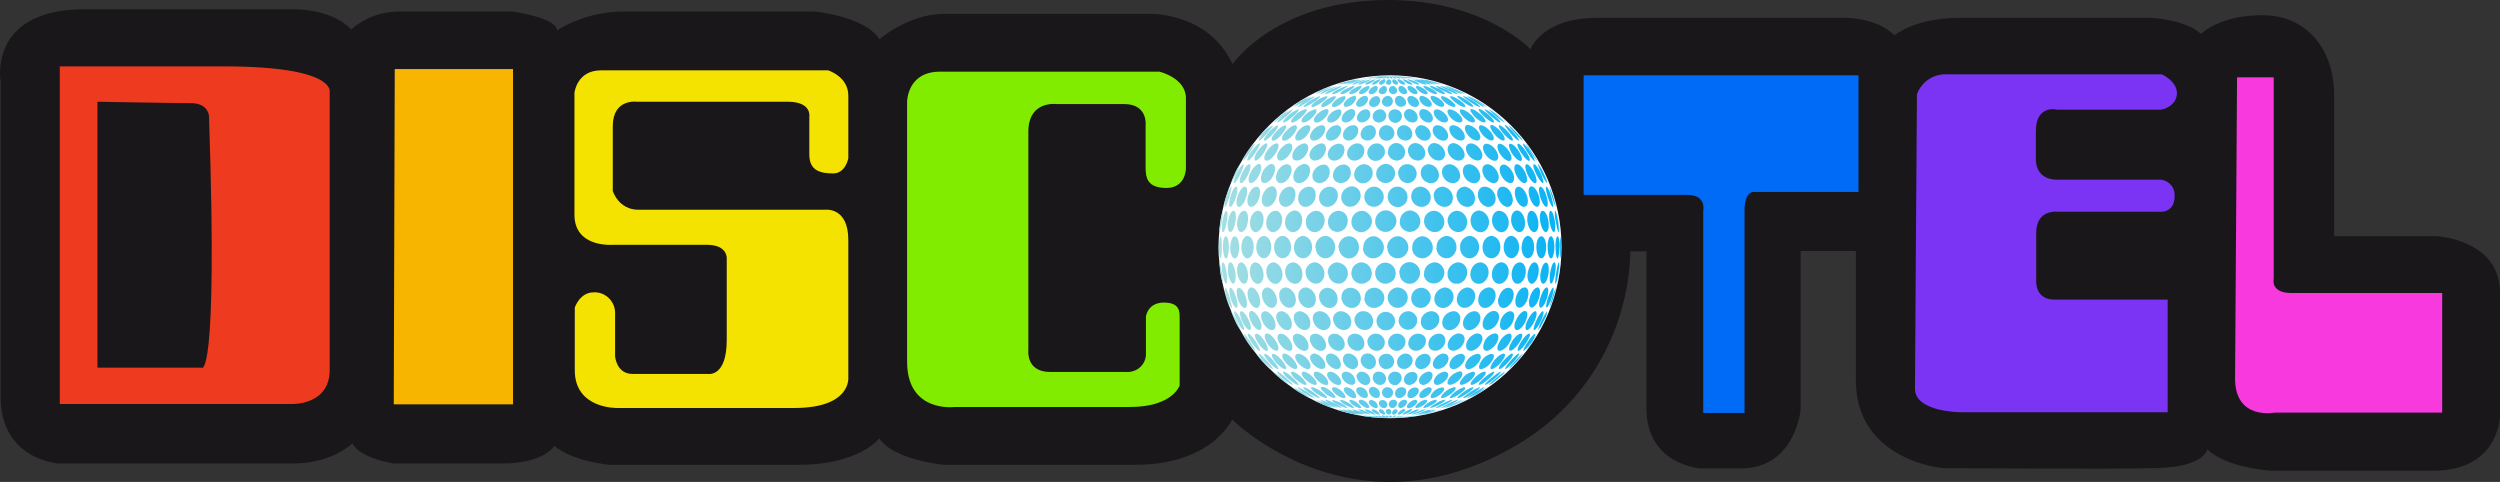
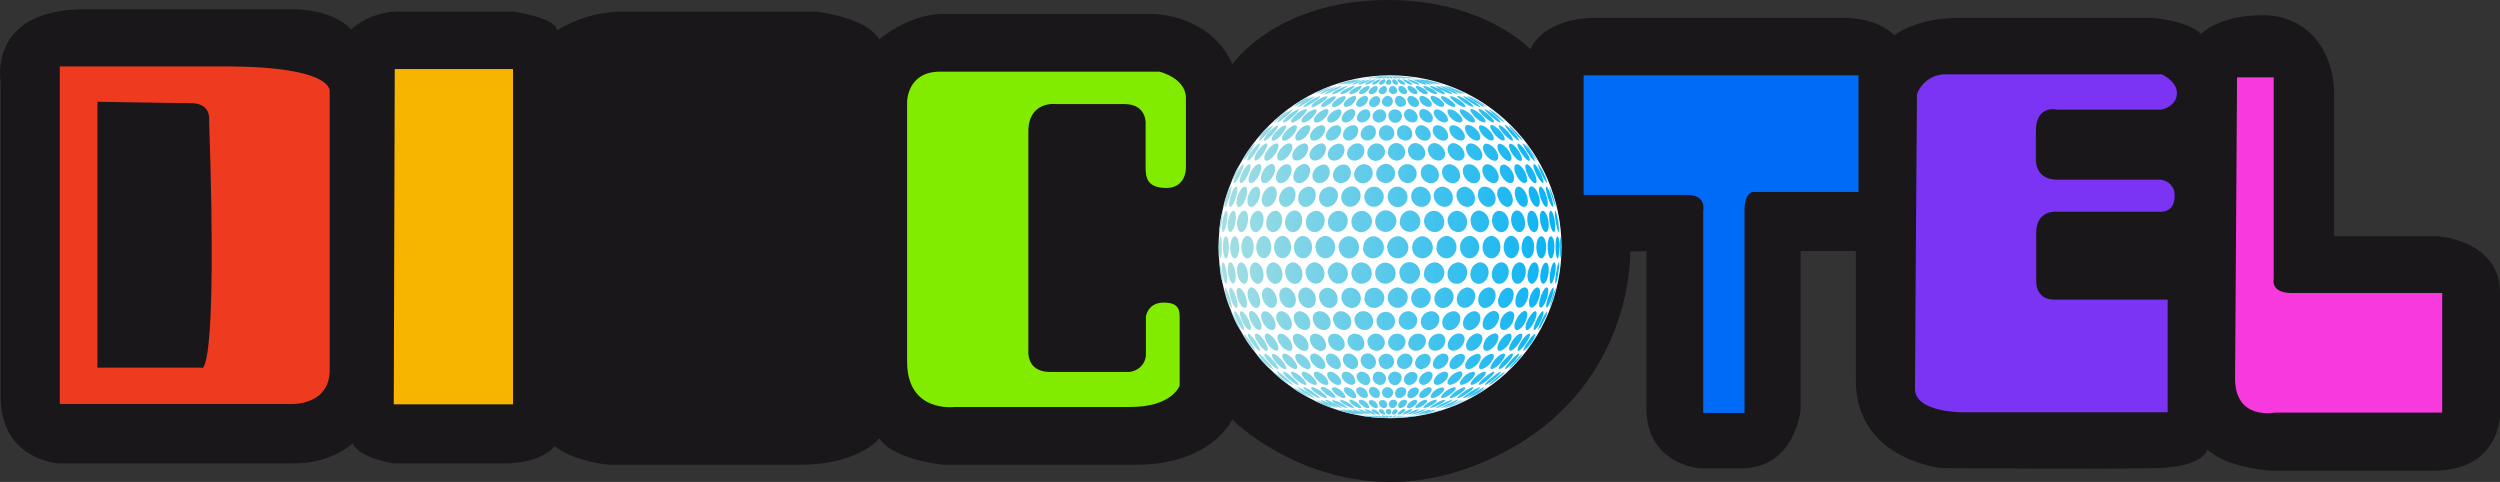
<svg xmlns="http://www.w3.org/2000/svg" version="1.1" id="Ebene_1" x="0px" y="0px" viewBox="0 0 756.8 145.9" style="enable-background:new 0 0 756.8 145.9;" xml:space="preserve">
  <rect x="0" y="0" width="756.8" height="145.9" fill="#333333" stroke="none" />
  <style type="text/css">
	.st0{fill:#FFFFFF;}
	.st1{fill:#1A171B;}
	.st2{fill:#EE3B20;}
	.st3{fill:#F7B500;}
	.st4{fill:#F4E300;}
	.st5{fill:#81EC00;}
	.st6{fill:#006BF7;}
	.st7{fill:#7B33F4;}
	.st8{fill:#F739DE;}
	.st9{fill:url(#SVGID_1_);}
</style>
  <g>
    <path class="st0" d="M473.3,75.2c0,29.1-23.6,52.7-52.7,52.7s-52.7-23.6-52.7-52.7s23.6-52.7,52.7-52.7l0,0l0,0   C449.7,22.6,473.3,46.1,473.3,75.2z" />
    <path class="st1" d="M737.8,71.5h-31.2V28.9c0-14.1-8.4-24.3-21.7-24.3s-18.6,5.7-18.6,5.7c-4.2-4.2-14.8-4.9-14.8-4.9h-58.2   c-13.7,0-19.8,5.3-19.8,5.3c-5.7-5.7-15.6-5.3-15.6-5.3h-74.5c-16.7,0-20.1,9.5-20.1,9.5S449.4,0,420.2,0   c-33.8,0-47.1,19.4-47.1,19.4c-7.2-15.6-24.7-15.2-24.7-15.2h-62.7c-10.7,0-19.5,7.7-19.5,7.7C262,5,246.8,3.5,246.8,3.5h-58.1   c-7.1,0-14.1,2-20.1,5.7c0-3.8-13.3-5.7-13.3-5.7h-34.6c-5.3,0-10.4,1.9-14.4,5.4c-5.7-6.1-16.7-6.1-16.7-6.1H25.7   c-29.6,0-25.5,22-25.5,22v95.4c0,19,17.5,20.1,17.5,20.1h71.1c11.8,0,17.9-6.1,17.9-6.1c2.3,4.6,12.5,6.1,12.5,6.1h33   c12.5,0,15.6-5.3,15.6-5.3c6.1,4.9,16.7,5.7,16.7,5.7h57.4c18.2,0,24.3-8,24.3-8c4.2,6.5,19.4,8,19.4,8h58.1   c23.2,0,29.3-13.7,29.3-13.7s30.4,30.4,73,14.1c49.1-18.9,47.5-65,47.5-65h4.9v47.5c0,17.1,16.3,18.2,16.3,18.2h12.2   c16.7,0,18.2-17.9,18.2-17.9V76h16.7v39.1c0,24.3,26.2,26.6,26.2,26.6s50.5,0.4,65,0s15.2-5.7,15.2-5.7c5.7,5.7,19.4,6.5,19.4,6.5   h49c20.1,0,20.2-16.7,20.2-16.7V88.6C756.8,72.6,737.8,71.5,737.8,71.5z M420.8,126.6c-28.7,0-51.9-23.3-51.9-51.9   s23.3-51.9,51.9-51.9s51.9,23.3,51.9,51.9C472.8,103.4,449.5,126.6,420.8,126.6L420.8,126.6z" />
    <path class="st2" d="M67.8,20.1H18.1v102.2h70.3c0,0,11.4,0.4,11.4-10.3V27.8C99.8,27.8,101.7,20.1,67.8,20.1z M61,111.3H29.5V30.8   c0,0,21.7,0.4,28.1,0.4s5.7,5,5.7,5C66,116.3,61,111.4,61,111.3L61,111.3z" />
    <polygon class="st3" points="119.5,20.9 155.3,20.9 155.3,122.4 119.2,122.4  " />
-     <path class="st4" d="M181.9,21.3h68.8c0,0,6.1,1.9,6.1,7.6v19c0,0-0.8,4.6-4.6,4.6s-7.2-0.8-7.2-5.7V35.3c0,0,0.8-4.5-6.5-4.5   h-45.6c0,0-7.4-1.1-7.4,7.4v19.6c0,0,1.7,5.7,7.8,5.7h56.3c0,0,7.2-1.1,7.2,9.1v41.8c0,0,0.8,9.1-16.3,9.1h-53.6   c0,0-12.9,0.4-12.9-11.4v-19c0,0,1.5-4.6,5.7-4.6c3.4-0.2,6.3,2.5,6.5,5.9l0,0c0,0.2,0,0.4,0,0.6v12.9c0,0,0.4,5.3,5.3,5.3h22.8   c0,0,5.7,1.1,5.7-10.3V78.3c0,0,0.4-4.2-6.1-4.2h-28.2c0,0-11.8,1.1-11.8-9.1V28.1C173.9,28.1,174.6,21.3,181.9,21.3z" />
    <path class="st5" d="M284.5,21.7H351c0,0,8,1.9,8,8V51c0,0,0,5.9-5.9,5.9s-6.3-3.2-6.3-6.3V38c0,0,0.8-6.5-6.5-6.5h-20.6   c0,0-8.4-1.1-8.4,8.4V106c0,0-0.8,6.6,6.6,6.6h23c3.1,0.2,5.8-2,6-5.1c0-0.3,0-0.6,0-0.9V95.8c0,0,0.5-4.2,5.4-4.2s4.8,2.7,4.8,4.8   v20.3c0,0-2.1,6.5-15,6.5H289c0,0-14.4,1.9-14.4-13.7V30.8C274.6,30.8,274.6,21.7,284.5,21.7z" />
    <path class="st6" d="M479.4,22.8h83.2v35.3h-31.8c0,0-2.7-0.2-2.7,5.7V125h-12.5V63.8c0,0,1.1-4.8-4.8-4.8h-31.4V22.8z" />
    <path class="st7" d="M580.3,28.5c1.4-3.7,4.9-6.1,8.8-6h65.3c0,0,4.6,2,4.6,5.7s-4,5-5,5h-31.2c0,0-6.5-1.7-6.5,6.5v8.2   c0,0-0.6,6.5,6.5,6.5h30.5c2.6-0.2,4.8,1.7,5,4.3c0,0.2,0,0.5,0,0.7c0,5.3-4.7,4.7-4.7,4.7h-30.8c0,0-6.4-0.8-6.4,6.4v14.7   c0,0-0.3,5.5,5.5,5.5h34.3v34.1h-62.5c0,0-14,0-14-7.1S580.3,28.5,580.3,28.5z" />
    <path class="st8" d="M677.2,23.4h11.1v61c0,0-1.1,4.3,5.4,4.3h45.6v36.2h-50.7c0,0-12,2.4-12-10.3L677.2,23.4z" />
    <linearGradient id="SVGID_1_" gradientUnits="userSpaceOnUse" x1="368.8" y1="153.09" x2="472.5" y2="153.09" gradientTransform="matrix(1 0 0 -1 0 227.89)">
      <stop offset="0" style="stop-color:#A6DFE2" />
      <stop offset="1" style="stop-color:#07B2F4" />
    </linearGradient>
    <path class="st9" d="M426.6,23.4c-1.6-0.2-2.8-0.3-3.6-0.3l1.3,0.1l4,0.4c0.8,0.1,1.2,0.2,1.2,0.2   C428.7,23.6,427.9,23.5,426.6,23.4L426.6,23.4z M426.5,23.4c1,0.1,2,0.3,2.9,0.4c-2.1-0.4-4.3-0.6-6.4-0.7   C423.5,23.1,424.8,23.2,426.5,23.4z M426.2,23.4c1,0.1,1.9,0.3,2.9,0.4c-2.1-0.4-4.1-0.6-6.2-0.7C424,23.1,425.1,23.2,426.2,23.4z    M425.8,23.4c0.9,0.1,1.8,0.3,2.8,0.4c-1.9-0.4-3.9-0.6-5.9-0.7C423.7,23.1,424.5,23.2,425.8,23.4z M425.3,23.4   c0.9,0.1,1.7,0.4,2.6,0.4c-1.8-0.4-3.5-0.7-5.3-0.7C424,23.2,424.3,23.2,425.3,23.4L425.3,23.4z M424.6,23.4c0.5,0.1,1,0.2,1.2,0.2   c0.4,0.1,0.8,0.2,1.1,0.2c-1.5-0.4-3.1-0.7-4.7-0.7C424.2,23.3,424.2,23.3,424.6,23.4L424.6,23.4z M434.2,24.8   c-1.6-0.4-2.8-0.7-3.2-0.8c1.8,0.4,4.1,1,5.8,1.5C436.5,25.5,435.5,25.2,434.2,24.8z M434,24.8c1,0.3,1.9,0.6,2.9,0.8   c-2-0.7-4.1-1.2-6.2-1.6C431.7,24.3,432.9,24.5,434,24.8z M433.5,24.8c0.9,0.4,1.9,0.6,2.9,0.8c-2-0.7-4-1.3-6.1-1.7   c0.1,0.1,0.3,0.1,0.4,0.1C431.3,24.2,432.2,24.5,433.5,24.8L433.5,24.8z M432.7,24.8c0.9,0.3,1.9,0.6,2.9,0.8l0,0   c-1.9-0.8-3.8-1.3-5.8-1.6l0.5,0.2C431,24.4,431.7,24.5,432.7,24.8L432.7,24.8z M431.7,24.8c0.9,0.4,1.9,0.7,2.9,0.8l0,0   c-1.7-0.8-3.5-1.3-5.4-1.6l0.1,0.1L431.7,24.8L431.7,24.8z M430.4,24.8c0.9,0.4,1.8,0.7,2.8,0.8c0.1-0.3-3.8-1.6-4.9-1.6l0,0   C429,24.4,429.7,24.6,430.4,24.8L430.4,24.8z M441.2,27.3c0.9,0.4,1.8,0.8,2.7,1.2c-0.1-0.1-0.9-0.5-1.1-0.6l-3.6-1.5   c-0.8-0.3-1.2-0.4-1.2-0.4C439.1,26.5,440.2,26.8,441.2,27.3z M440.6,27.3c0.9,0.4,1.9,0.9,2.8,1.2c0-0.3-5-2.4-5.8-2.5   c0.3,0.2,0.6,0.3,0.9,0.4C439,26.6,439.7,26.9,440.6,27.3z M439.7,27.3c0.9,0.5,1.9,0.9,2.9,1.2c-0.2-0.5-4.8-2.4-5.6-2.5   C437.1,26.1,437.1,26.1,439.7,27.3L439.7,27.3z M438.3,27.3c1.8,0.9,2.9,1.3,3,1.2c0-0.5-4.2-2.4-5.3-2.5l0,0   C436,26.1,436,26.2,438.3,27.3L438.3,27.3z M436.6,27.3c2,1.1,3.1,1.4,3,1.1c-0.1-0.6-3.9-2.3-4.9-2.4h-0.1   C435.2,26.6,435.8,27,436.6,27.3L436.6,27.3z M434.4,27.3c1.8,1.1,3.1,1.5,3,1c-0.1-0.7-3.3-2.3-4.4-2.3c-0.1,0-0.4,0,0.2,0.5   C433.6,26.8,434,27,434.4,27.3L434.4,27.3z M447.9,30.8c-0.7-0.4-1.7-1-2.8-1.6c1.5,0.9,3.5,2.1,5,3.1   C450,32.2,449.2,31.6,447.9,30.8z M447.5,30.8c0.8,0.6,1.7,1.1,2.6,1.6c-0.1-0.4-4.8-3.2-5.4-3.3L447.5,30.8z M446.5,30.8   c2.5,1.6,2.7,1.6,2.8,1.6c0.1-0.4-4.3-3.2-5.2-3.3l0,0C444.1,29.2,444.2,29.3,446.5,30.8L446.5,30.8z M445,30.8   c1.7,1.2,3,1.8,3,1.5c0-0.6-4-3.1-5-3.2h-0.1C442.9,29.4,444.6,30.5,445,30.8L445,30.8z M442.9,30.8c1.8,1.3,3.1,1.8,3.1,1.4   c0-0.7-3.5-3.1-4.8-3.2c-0.4,0,0.3,0.7,1,1.2L442.9,30.8L442.9,30.8z M440.3,30.8c1.8,1.5,3.4,2,3.3,1.3c-0.2-0.9-3.1-2.9-4.4-3   c-0.8,0.1,0.8,1.4,1,1.6L440.3,30.8L440.3,30.8z M453.8,35.2c2.2,1.8,2.2,1.8,2.3,1.9c-0.3-0.3-0.6-0.6-0.9-0.8   c-1-0.8-1.9-1.7-2.9-2.4l-1-0.8c0.3,0.3,0.5,0.5,0.8,0.7L453.8,35.2L453.8,35.2z M452.9,35.2c0.8,0.7,1.6,1.4,2.5,1.9   c0.1-0.4-4-3.9-4.8-4l0,0C451.4,33.9,452.1,34.6,452.9,35.2L452.9,35.2z M451.4,35.2c1.6,1.4,2.8,2.2,2.8,1.8   c0-0.7-3.6-3.8-4.7-3.9C449.1,33.2,451.3,35.1,451.4,35.2L451.4,35.2z M449.2,35.2c1.5,1.4,3,2.3,3.1,1.7c0.1-0.9-3.3-3.8-4.5-3.9   C447.1,33.1,448.6,34.6,449.2,35.2L449.2,35.2z M446.3,35.2c1.5,1.6,3.4,2.4,3.4,1.5c0-1.1-3-3.6-4.3-3.7   C444.5,33.1,445.8,34.6,446.3,35.2L446.3,35.2z M442.8,35.2c1.6,1.8,3.6,2.4,3.7,1.4s-2.6-3.4-4.1-3.5   C441.4,33.1,442.1,34.4,442.8,35.2L442.8,35.2z M459.3,40.4c-0.4-0.4-1.4-1.5-2.2-2.3c0,0.1,0.1,0.1,0.2,0.2   c1.2,1.2,2.6,2.9,3.7,4.1C460.7,42,460,41.2,459.3,40.4L459.3,40.4z M458.7,40.4c0.6,0.8,1.4,1.5,2.2,2.2c0.2-0.5-3.8-4.6-4.2-4.7   C457.2,38.8,457.9,39.6,458.7,40.4L458.7,40.4z M457.3,40.4c1.4,1.6,2.5,2.5,2.5,2c0-0.8-3.3-4.4-4.2-4.6   C455.2,37.9,457.3,40.3,457.3,40.4L457.3,40.4z M455.1,40.4c1.4,1.6,2.8,2.6,2.9,2c0.1-1-2.9-4.3-4.1-4.5   C453.3,38,454.3,39.5,455.1,40.4L455.1,40.4z M452.2,40.4c1.4,1.8,3.3,2.8,3.3,1.7c0.1-1.3-2.6-4.1-4-4.3   C450.6,38,451.5,39.5,452.2,40.4L452.2,40.4z M448.5,40.4c1.4,1.9,3.5,2.8,3.7,1.6s-2.2-4-3.9-4.1C447.2,38,447.8,39.5,448.5,40.4   L448.5,40.4z M463.6,46.3c0.5,0.9,1.1,1.7,1.7,2.4c0-0.1,0-0.2-0.6-1.1s-1.4-2.1-2.1-3.2c-0.2-0.3-0.5-0.7-0.8-1   C462.3,44.4,462.9,45.4,463.6,46.3L463.6,46.3z M462.5,46.3c1.1,1.6,2,2.7,2.1,2.4c0.2-0.5-2.6-5-3.5-5.2   C460.7,43.5,462,45.5,462.5,46.3L462.5,46.3z M460.5,46.3c1.2,1.8,2.5,2.9,2.6,2.2c0.2-1-2.4-4.9-3.5-5   C458.9,43.6,459.8,45.3,460.5,46.3L460.5,46.3z M457.6,46.3c1.2,1.9,2.8,3,3.1,2.1c0.3-1.2-2-4.8-3.5-4.9   C456.3,43.5,457,45.2,457.6,46.3L457.6,46.3z M453.9,46.3c1.2,2,3.1,3.1,3.6,2c0.5-1.3-1.7-4.6-3.5-4.8   C452.9,43.6,453.3,45.2,453.9,46.3L453.9,46.3z M449.4,46.3c1.2,2.2,3.7,3.2,4.1,1.6s-1.6-4.3-3.5-4.4   C448.6,43.5,448.8,45.2,449.4,46.3L449.4,46.3z M467.5,52.8c0.5,1.1,0.9,2,1.1,2.4c-0.6-1.4-1.2-2.8-1.9-4.1   c-0.2-0.4-0.4-0.8-0.6-1.2C466.5,50.9,467.3,52.4,467.5,52.8z M466.7,52.8c0.4,0.9,0.9,1.8,1.6,2.6c0.4-0.2-2.1-5.5-2.7-5.7l0,0   C465.5,50.1,466.7,52.7,466.7,52.8L466.7,52.8z M465.1,52.8c0.9,1.8,1.9,3,2.1,2.5c0.3-0.8-1.7-5.4-2.8-5.6   C463.8,49.8,464.5,51.7,465.1,52.8L465.1,52.8z M462.4,52.8c1,2.1,2.4,3.3,2.7,2.3c0.4-1.3-1.6-5.2-2.9-5.4   C461.3,49.8,461.9,51.7,462.4,52.8z M458.9,52.8c1,2.2,2.8,3.4,3.3,2.1c0.5-1.4-1.3-5.1-3-5.2C458.1,49.8,458.3,51.6,458.9,52.8   L458.9,52.8z M469.9,59.8c0.3,1,0.6,1.9,1,2.8c0,0,0.1-0.1-0.2-1.2s-0.5-2-0.9-2.9c-0.1-0.3-0.2-0.5-0.3-0.8   c-0.4-1.1-0.5-1.2-0.5-1.2C469.2,57.6,469.5,58.7,469.9,59.8L469.9,59.8z M468.6,59.8c0.6,1.8,1.3,3.1,1.5,2.8   c0.4-0.6-1.1-5.9-2-6.1C467.7,56.6,468.2,58.6,468.6,59.8L468.6,59.8z M466.3,59.8c0.7,2.1,1.7,3.4,2.1,2.6   c0.6-1.2-0.8-5.7-2.1-5.9C465.6,56.6,465.9,58.6,466.3,59.8L466.3,59.8z M463.1,59.8c0.7,2.2,2.1,3.5,2.8,2.4   c0.8-1.4-0.6-5.6-2.3-5.8C462.5,56.5,462.6,58.4,463.1,59.8L463.1,59.8z M458.8,59.8c0.7,2.4,2.6,3.6,3.4,2.3   c1-1.5-0.5-5.4-2.5-5.6C458.4,56.6,458.4,58.5,458.8,59.8L458.8,59.8z M471.8,67.3c0.2,1.1,0.3,2.2,0.3,2.7   c-0.1-1.2-0.3-2.4-0.5-3.6c-0.1-0.8-0.3-1.6-0.5-2.4C471.4,65,471.7,66.8,471.8,67.3L471.8,67.3z M471,67.3c0.2,1,0.5,2.8,0.8,3   c0.4-0.2-0.5-6.3-1-6.5C470.5,64,470.7,66.1,471,67.3L471,67.3z M469.1,67.3c0.4,2.1,1.1,3.4,1.5,2.8c0.6-1-0.1-6.1-1.2-6.3   C468.8,63.9,468.9,66,469.1,67.3L469.1,67.3z M466.3,67.3c0.4,2.2,1.5,3.6,2.1,2.7c1-1.2,0.2-6-1.4-6.2   C466.1,63.8,466,65.9,466.3,67.3L466.3,67.3z M462.4,67.3c0.4,2.5,2,3.8,2.9,2.4c1-1.6,0.1-5.8-1.7-5.9   C462.4,63.8,462.2,65.9,462.4,67.3L462.4,67.3z M457.5,67.3c0.5,2.6,2.6,3.9,3.7,2.2s0.2-5.6-2-5.8   C457.6,63.9,457.3,65.9,457.5,67.3L457.5,67.3z M472.2,75.2c0,1,0,2,0.1,3c0.1-0.1,0.1-0.1,0.2-1.3v-4c0-1.2-0.1-1.3-0.1-1.3   C472.2,72.8,472.1,74,472.2,75.2L472.2,75.2z M470.9,75.2c0,2,0.4,3.3,0.7,3c0.5-0.6,0.8-6.4-0.1-6.7   C471,71.6,470.8,73.8,470.9,75.2L470.9,75.2z M468.5,75.2c0.1,2.1,0.7,3.5,1.3,2.9c1-1,1.1-6.3-0.3-6.6   C468.7,71.6,468.4,73.8,468.5,75.2L468.5,75.2z M465.1,75.2c0.1,2.4,1.2,3.7,2.2,2.6c1.2-1.5,1-6.1-0.7-6.3   C465.4,71.6,465,73.7,465.1,75.2L465.1,75.2z M460.6,75.2c0.1,2.5,1.8,3.8,3,2.4c1.4-1.7,1-6-1.1-6.2   C461.1,71.6,460.6,73.7,460.6,75.2L460.6,75.2z M455.2,75.2c0.2,2.6,2.4,3.9,3.8,2.2c1.6-1.8,0.9-5.8-1.5-6   C455.7,71.5,455.1,73.7,455.2,75.2L455.2,75.2z M471.8,83c-0.2,1.1-0.3,2.2-0.5,2.6c0.2-0.8,0.3-1.6,0.5-2.4   c0.2-1.2,0.3-2.4,0.5-3.6C472.2,80.7,471.9,82.6,471.8,83L471.8,83z M471,83c0,0.3-0.4,2.8-0.1,2.9c0.5-0.2,1.4-6.3,1-6.5   C471.6,79.5,471.2,81.7,471,83L471,83z M469.2,83c-0.2,1.9,0,3.2,0.5,2.8c0.8-0.6,1.9-6.2,0.8-6.4C469.9,79.5,469.4,81.6,469.2,83   L469.2,83z M466.3,83c-0.2,2,0.4,3.3,1.2,2.8c1.4-1,1.9-6,0.6-6.3H468C467.1,79.5,466.5,81.6,466.3,83L466.3,83z M462.4,83   c-0.2,2.3,1,3.6,2.1,2.5c1.6-1.5,1.9-5.9,0-6.1C463.3,79.5,462.6,81.6,462.4,83L462.4,83z M457.6,83c-0.1,2.4,1.5,3.7,3,2.4   c1.8-1.6,1.8-5.8-0.5-6C458.4,79.5,457.6,81.5,457.6,83L457.6,83z M469.8,90.4c-0.3,0.9-0.5,1.8-0.7,2.7c0.1,0,0.1-0.1,0.5-1.2   c0.1-0.3,0.2-0.5,0.3-0.8c0.3-1,0.6-1.9,0.9-2.9C471,87.1,471,87,471,87C470.5,88.1,470.1,89.3,469.8,90.4L469.8,90.4z M468.5,90.4   c-0.5,1.7-0.6,2.9-0.2,2.7c0.8-0.4,2.5-5.7,1.9-6.1l0,0C469.7,87.2,468.9,89.2,468.5,90.4L468.5,90.4z M466.2,90.4   c-0.5,1.8-0.3,3,0.4,2.7c1.4-0.7,2.8-5.7,1.7-6.1h-0.1C467.4,87.1,466.6,89.1,466.2,90.4L466.2,90.4z M463,90.4   c-0.4,1.9,0.1,3.1,1.1,2.6c1.8-1,2.9-5.7,1.4-6h-0.1C464.2,87.2,463.3,89.1,463,90.4L463,90.4z M458.8,90.4   c-0.4,2.2,0.7,3.4,2.1,2.4c1.9-1.4,2.5-5.5,0.8-5.8h-0.2C460,87.1,459,89.1,458.8,90.4L458.8,90.4z M467.2,97.4   c-0.5,1.1-1,1.9-1.2,2.3c0.2-0.4,0.4-0.8,0.6-1.2c0.7-1.3,1.3-2.7,1.9-4.1C468.3,95.3,467.7,96.5,467.2,97.4L467.2,97.4z    M466.5,97.4c-0.4,0.8-0.7,1.6-0.9,2.5l0,0c0.6-0.2,3.1-5.5,2.7-5.7C467.6,95.2,467,96.3,466.5,97.4L466.5,97.4z M464.9,97.4   c-0.6,1.3-0.9,2.7-0.4,2.5c1.1-0.3,3.4-5.3,2.6-5.7H467C466.4,94.4,465.4,96.2,464.9,97.4L464.9,97.4z M462.2,97.4   c-0.6,1.6-0.5,2.8,0.2,2.5c1.6-0.7,3.6-5.3,2.4-5.7h-0.1C463.8,94.4,462.8,96.2,462.2,97.4L462.2,97.4z M458.7,97.4   c-0.6,1.8-0.1,2.9,1,2.4c1.9-0.9,3.5-5,2.2-5.6l-0.3-0.1C460.3,94.3,459.2,96.2,458.7,97.4L458.7,97.4z M463.3,103.9   c-1.4,2.1-1.4,2.2-1.5,2.3s0.1-0.1,0.8-1s1.5-2.1,2.1-3.2c0.2-0.3,0.4-0.7,0.6-1.1C464.6,101.9,463.9,102.8,463.3,103.9   L463.3,103.9z M462.2,103.9c-0.7,1.1-1.3,2.3-1,2.3c0.7,0,4-4.9,3.5-5.2l0,0C464.2,101.1,462.9,102.8,462.2,103.9L462.2,103.9z    M460.2,103.9c-0.7,1.2-1.1,2.4-0.5,2.3c1.2-0.3,4.2-4.9,3.3-5.2h-0.1C462.1,101.1,460.8,102.8,460.2,103.9L460.2,103.9z    M457.4,103.9c-0.8,1.5-0.8,2.5,0.1,2.2c1.7-0.6,4.1-4.6,3.1-5.1c-0.1,0-0.2,0-0.2,0C459.2,101.1,457.9,102.9,457.4,103.9   L457.4,103.9z M453.7,103.9c-0.8,1.6-0.4,2.7,0.8,2.2c2.1-0.8,4-4.5,2.6-5.1c-0.1,0-0.2,0-0.3,0   C455.5,101.1,454.2,102.8,453.7,103.9L453.7,103.9z M458.9,109.7c-0.8,0.9-1.5,1.6-1.8,1.9l0.2-0.2c1.3-1.3,2.6-2.7,3.7-4.1   C460.4,108,459.5,109,458.9,109.7L458.9,109.7z M458.3,109.7c-0.6,0.6-1.1,1.3-1.6,2c0.4,0,4.2-4.1,4.2-4.6l0,0   C459.9,107.9,459.1,108.8,458.3,109.7L458.3,109.7z M456.9,109.7c-0.9,1-1.5,2-1.2,2c0.8,0,4.7-4.3,4.1-4.7h-0.1   C459.2,107.2,457.6,108.8,456.9,109.7L456.9,109.7z M454.7,109.7c-0.8,1.1-1.4,2.2-0.7,2c1.3-0.3,4.6-4.1,3.9-4.6   c0,0-0.1,0-0.2-0.1C457,107.2,455.5,108.7,454.7,109.7L454.7,109.7z M451.9,109.7c-0.7,1.1-1.1,2.2-0.2,2c1.7-0.3,4.7-4.1,3.7-4.6   c-0.1,0-0.2,0-0.2-0.1C454,107.2,452.5,108.7,451.9,109.7L451.9,109.7z M453.3,114.8c-0.7,0.5-1.4,1.1-2.1,1.7   c0.4-0.2,0.7-0.5,1-0.8l2.9-2.4c0.3-0.3,0.6-0.6,0.9-0.9L453.3,114.8L453.3,114.8z M452.5,114.8c-1.8,1.5-1.8,1.7-1.8,1.7   c0.4,0.2,4.9-3.5,4.8-4l0,0C454.4,113.2,453.4,114,452.5,114.8L452.5,114.8z M451,114.8c-0.9,0.8-1.7,1.7-1.4,1.7   c0.9,0,5-3.5,4.7-4l0,0C453.4,112.7,451.1,114.8,451,114.8L451,114.8z M448.8,114.8c-0.9,0.9-1.5,1.7-1,1.7c1.2,0,5.1-3.5,4.5-4   h-0.1C451.3,112.7,449.7,114,448.8,114.8L448.8,114.8z M446,114.8c-0.7,0.8-1.2,1.7-0.5,1.7c1.5,0,4.9-3.2,4.2-3.9   c-0.1-0.1-0.2-0.1-0.3-0.1C448.3,112.6,446.7,113.9,446,114.8L446,114.8z M447.4,119.1c-1.1,0.7-2,1.2-2.2,1.3   c1.7-0.9,3.4-1.9,5-3.1C449.4,117.9,448.4,118.6,447.4,119.1L447.4,119.1z M447,119.1l-2.2,1.4c1.9-0.9,3.7-2,5.4-3.3l0,0   C449.1,117.8,448,118.4,447,119.1L447,119.1z M446,119.1c-1.8,1.2-1.9,1.3-1.9,1.4l0,0c1-0.1,5.4-2.9,5.2-3.3l0,0   C449.2,117.2,448.8,117.3,446,119.1L446,119.1z M444.5,119.1c-1.1,0.8-1.6,1.2-1.6,1.4c0.4,0.4,5.1-2.6,5.1-3.2   c0-0.1,0-0.1-0.1-0.1C446.7,117.7,445.5,118.3,444.5,119.1L444.5,119.1z M442.5,119.1c-0.3,0.2-1.6,1.3-1.3,1.4   c0.8,0.2,5.1-2.6,4.8-3.2c0-0.1-0.1-0.1-0.2-0.1C444.6,117.6,443.5,118.3,442.5,119.1L442.5,119.1z M439.9,119.1   c-0.8,0.7-1.3,1.4-0.8,1.4c1.4,0,5-2.6,4.4-3.2c-0.1,0-0.2-0.1-0.3-0.1C442,117.6,440.9,118.2,439.9,119.1L439.9,119.1z    M440.6,122.5c-0.9,0.4-1.7,0.7-2.6,1l1.2-0.4c1.2-0.5,2.4-1,3.5-1.5c0.6-0.3,1.1-0.5,1.1-0.6C442.8,121.5,441.7,122,440.6,122.5   L440.6,122.5z M440.1,122.5l-1.5,0.6c-0.6,0.3-0.8,0.4-0.9,0.4c2-0.6,4-1.5,5.8-2.5C442.3,121.5,441.2,122,440.1,122.5L440.1,122.5   z M439.2,122.5c-0.7,0.3-1.4,0.6-2.1,1c0.5,0.1,5.2-2,5.6-2.5l0,0C441.5,121.5,440.3,122,439.2,122.5L439.2,122.5z M437.9,122.5   c-0.6,0.3-1.2,0.6-1.8,1c0.5,0.2,5.3-2,5.3-2.5h-0.1C441.1,121.1,440.6,121.1,437.9,122.5L437.9,122.5z M436.1,122.5   c-1.5,0.9-1.5,1-1.5,1c0.5,0.3,5.1-2,5-2.4c0-0.1-0.1-0.1-0.1-0.1C438.3,121.4,437.2,121.9,436.1,122.5L436.1,122.5z M433.5,125   c-1.1,0.3-2,0.5-2.6,0.6c2-0.4,3.9-0.9,5.8-1.5C435.7,124.4,434.6,124.7,433.5,125L433.5,125z M433.3,125c-0.9,0.2-1.8,0.4-2.7,0.6   c2.1-0.4,4.2-1,6.2-1.6C435.7,124.2,434.5,124.7,433.3,125L433.3,125z M432.9,125c-0.8,0.2-1.7,0.4-2.5,0.6c0.6,0,5.9-1.4,6.1-1.6   c-0.4,0.1-0.9,0.2-1.3,0.4L432.9,125L432.9,125z M432.2,125c-0.8,0.2-1.5,0.4-2.3,0.6c2-0.3,3.9-0.9,5.8-1.6l0,0L432.2,125   L432.2,125z M431.2,125c-0.7,0.2-1.3,0.4-2,0.6c0.5,0.1,5.1-1.2,5.4-1.6h-0.1C433.3,124.2,432.2,124.5,431.2,125L431.2,125z    M429.9,125c-1.6,0.6-1.6,0.6-1.6,0.6c0.6,0.1,5-1.2,4.9-1.6h-0.1C432,124.2,430.9,124.5,429.9,125L429.9,125z M425.9,126.3   c-1.4,0.1-2.6,0.2-3,0.2l1.3-0.1c1.3-0.1,2.7-0.2,4-0.4c0.8-0.1,1.3-0.2,1.3-0.2C428.2,126.1,427.4,126.2,425.9,126.3L425.9,126.3z    M425.8,126.3c-1.4,0.1-2.4,0.2-2.8,0.2c2.2-0.1,4.3-0.3,6.5-0.7C428.2,126,427,126.2,425.8,126.3L425.8,126.3z M425.5,126.3   c-1.3,0.1-2.2,0.2-2.7,0.2c2.1-0.1,4.2-0.3,6.2-0.7C427.9,125.9,426.7,126.2,425.5,126.3L425.5,126.3z M425.2,126.3   c-1.1,0.1-1.9,0.2-2.5,0.2c2-0.1,3.9-0.3,5.9-0.7C427.4,125.9,426.3,126.2,425.2,126.3L425.2,126.3z M424.7,126.3   c-1,0.1-1.6,0.2-2.2,0.2c1.8-0.1,3.6-0.3,5.3-0.7l0,0C426.8,125.9,425.8,126.2,424.7,126.3L424.7,126.3z M424.1,23.4   c0.7,0.2,1.4,0.3,2.1,0.4l0,0c-1.3-0.4-2.6-0.7-4-0.7C422.8,23.1,423.5,23.2,424.1,23.4L424.1,23.4z M423.3,23.4   c1.7,0.5,1.7,0.5,1.8,0.4c-1-0.4-2.1-0.7-3.2-0.7C422.4,23.2,422.9,23.2,423.3,23.4L423.3,23.4z M422.5,23.4c1,0.4,1.5,0.5,1.4,0.3   c-0.7-0.4-1.5-0.6-2.3-0.6C421.9,23.2,422.2,23.2,422.5,23.4L422.5,23.4z M421.6,23.4c0.6,0.5,1.1,0.5,1.1,0.3s-1-0.6-1.4-0.6l0,0   C421.4,23.2,421.5,23.3,421.6,23.4L421.6,23.4z M420.8,23.4c0,0.3,0.3,0.4,0.5,0.4c0.1,0,0.2,0,0.2-0.1c0.2-0.2-0.3-0.6-0.6-0.6   S420.8,23.2,420.8,23.4L420.8,23.4z M419.9,23.4c-0.3,0.2-0.2,0.4,0,0.4s0.4-0.1,0.6-0.2c0.1-0.1,0.2-0.3,0.2-0.5l0,0   C420.4,23.1,420.1,23.2,419.9,23.4L419.9,23.4z M419.1,23.4c-0.5,0.2-0.6,0.4-0.5,0.4c0.2,0,0.4,0,0.6-0.1c0.4-0.2,0.7-0.4,1.1-0.6   l0,0C419.9,23.1,419.5,23.2,419.1,23.4L419.1,23.4z M418.3,23.4c-0.6,0.2-0.9,0.3-0.8,0.4c0.5,0,1-0.2,1.4-0.4   c0.4-0.1,0.8-0.2,1.1-0.3l0,0C419.4,23.1,418.8,23.2,418.3,23.4L418.3,23.4z M417.5,23.4c-0.4,0.1-0.8,0.2-1.2,0.4h0.4h0.1   c0.6-0.1,1.2-0.3,1.8-0.5c0.4,0,0.7-0.1,1.1-0.2C419,23.2,418.2,23.2,417.5,23.4L417.5,23.4z M416.8,23.4c-0.5,0.1-1.1,0.2-1.6,0.4   l0,0l2.2-0.4c0.7-0.1,1.3-0.2,2-0.3C418.5,23.1,417.7,23.2,416.8,23.4L416.8,23.4z M416.2,23.4c-0.7,0.1-1.3,0.2-1.9,0.4h0.2   c1-0.2,1.9-0.4,2.9-0.5s1.4-0.2,1.7-0.2h0.1C418.2,23.1,417.2,23.2,416.2,23.4L416.2,23.4z M415.7,23.4c-0.8,0.1-1.5,0.2-2.2,0.4   h0.1c1-0.1,2-0.4,3.1-0.5c0.8-0.1,1.5-0.1,2.3-0.2C417.8,23.1,416.8,23.2,415.7,23.4L415.7,23.4z M415.3,23.4   c-1.2,0.2-2.2,0.3-2.5,0.4c0.3,0,0.5,0,0.8-0.1c0.7-0.1,1.6-0.3,2.6-0.4c0.2,0,0.2,0,2.6-0.2C418.4,23.1,417,23.1,415.3,23.4   L415.3,23.4z M415,23.4c-1.5,0.2-2.6,0.4-2.7,0.4l0.6-0.1c0.8-0.1,1.6-0.3,2.6-0.4c1.2-0.1,1.6-0.2,3.1-0.2   C418,23.1,416.6,23.2,415,23.4L415,23.4z M414.9,23.4c-1.5,0.2-2.6,0.4-2.8,0.4c1.1-0.1,2.2-0.3,3.3-0.5c1.5-0.2,2.5-0.2,3.2-0.2   C417.3,23.1,416.1,23.2,414.9,23.4L414.9,23.4z M412,23.8L412,23.8l0.5-0.1c1.8-0.3,4.2-0.5,6.1-0.6l0,0   C416.3,23.2,414.1,23.4,412,23.8L412,23.8z M429.1,24.8c2.7,1.2,2.7,0.8,2.7,0.8c-0.1-0.4-3.2-1.5-4.3-1.6l0,0   C428,24.3,428.5,24.5,429.1,24.8L429.1,24.8z M427.2,24.8c1.5,0.8,2.5,1,2.4,0.7c0-0.5-2.7-1.5-3.5-1.5H426   C426.3,24.3,426.7,24.6,427.2,24.8z M425.4,24.8c1.2,0.9,2.3,1,2.2,0.6c-0.8-0.7-1.7-1.2-2.8-1.4c-0.1,0-0.3,0,0.2,0.5L425.4,24.8z    M423.4,24.8c0.7,0.9,1.9,1,2,0.6S424,24,423.3,24S423.4,24.8,423.4,24.8z M421.5,24.8c0.3,0.8,1.5,1.1,1.7,0.6s-0.6-1.3-1.3-1.4   C421.4,24,421.4,24.6,421.5,24.8z M419.6,24.8c-0.2,0.7,0.7,1.1,1.3,0.7c0.4-0.3,0.4-0.8,0.1-1.2c-0.1-0.1-0.3-0.2-0.4-0.3h-0.1   C420,24.1,419.7,24.4,419.6,24.8L419.6,24.8z M417.6,24.8c-0.4,0.6,0,0.9,0.6,0.8c1-0.2,1.5-1.3,1-1.6c-0.1,0-0.1,0-0.2,0   C418.4,24.1,417.9,24.4,417.6,24.8L417.6,24.8z M415.8,24.8c-0.6,0.5-0.5,0.8-0.2,0.8c1,0.1,2.4-1.3,2.2-1.6c0,0-0.1,0-0.2,0   C416.9,24.2,416.3,24.5,415.8,24.8L415.8,24.8z M414,24.8c-0.7,0.4-0.9,0.7-0.6,0.8c0.7,0.2,3.2-1.4,3-1.6h-0.1   C415.4,24.2,414.7,24.5,414,24.8L414,24.8z M412.3,24.8c-0.9,0.4-1.2,0.7-1,0.8c0.5,0.2,3.6-1.3,3.8-1.6H415   C414.1,24.2,413.2,24.5,412.3,24.8L412.3,24.8z M410.8,24.8c-1,0.4-1.5,0.7-1.4,0.8c0.3,0.2,4.1-1.3,4.4-1.6l0,0   C412.8,24.2,411.8,24.5,410.8,24.8L410.8,24.8z M409.5,24.8c-0.6,0.2-1.2,0.4-1.8,0.8l0,0c1.7-0.4,3.4-1,5-1.6l0,0   C411.7,24.2,410.6,24.4,409.5,24.8L409.5,24.8z M408.5,24.8c-0.7,0.2-1.4,0.5-2.1,0.8c1.9-0.4,3.7-1,5.5-1.6l0,0   C410.8,24.2,409.7,24.5,408.5,24.8L408.5,24.8z M407.8,24.8c-0.8,0.2-1.6,0.5-2.3,0.8c0.2,0.1,5.9-1.6,5.9-1.6   C410.1,24.2,408.9,24.5,407.8,24.8z M407.3,24.8c-0.9,0.2-1.7,0.5-2.5,0.8c0.1,0,0.1,0,0.2,0l5.9-1.6   C409.7,24.2,408.5,24.5,407.3,24.8L407.3,24.8z M407.2,24.8c-1.6,0.4-2.6,0.8-2.7,0.8c1.1-0.2,2.1-0.6,3.2-0.9s2.1-0.5,3.1-0.7l0,0   C410.7,24,409.2,24.3,407.2,24.8z M432,27.3c1.5,1.1,3,1.5,3,1c0-0.7-2.7-2.2-3.9-2.3c-0.5,0-0.1,0.5,0.4,0.9   C431.6,27.1,431.8,27.3,432,27.3L432,27.3z M429.3,27.3c1.2,1.2,2.8,1.6,2.9,0.9s-2.1-2.1-3.2-2.2C428,26.1,429.2,27.3,429.3,27.3z    M426.4,27.3c0.9,1.2,2.6,1.6,2.7,0.8s-1.5-2.1-2.6-2.1C425.7,26.1,426.2,27.1,426.4,27.3z M423.4,27.3c0.5,1.2,2.2,1.6,2.5,0.8   S425.1,26,424,26C423.2,26.1,423.3,26.8,423.4,27.3z M420.4,27.3c0.1,0.7,0.8,1.3,1.5,1.2l0,0c0.3,0,0.6-0.2,0.8-0.4   c0.6-0.8-0.1-2.1-1.2-2.1C420.9,26.1,420.4,26.7,420.4,27.3L420.4,27.3z M417.4,27.3c-0.3,1.1,0.9,1.5,1.8,1s0.9-2.1-0.1-2.3H419   C418.3,26.2,417.6,26.7,417.4,27.3L417.4,27.3z M414.5,27.3c-0.5,0.9,0.1,1.4,1,1.2c1.3-0.4,2-2,1.3-2.4c-0.1-0.1-0.2-0.1-0.4-0.1   C415.7,26.2,414.9,26.6,414.5,27.3L414.5,27.3z M411.8,27.3c-0.6,0.7-0.5,1.3,0.3,1.2c1.4-0.1,2.9-2,2.4-2.4   c-0.1-0.1-0.2-0.1-0.3-0.1C413.2,26.2,412.4,26.7,411.8,27.3z M409.1,27.3c-0.7,0.6-0.9,1.1-0.3,1.2c1.2,0.2,3.7-1.9,3.3-2.4   c-0.1-0.1-0.2-0.1-0.2-0.1C410.8,26.2,409.9,26.7,409.1,27.3z M406.7,27.3c-1,0.7-1.1,1.1-0.7,1.2c1.1,0.2,4.3-2.1,4-2.5   c-0.1,0-0.1,0-0.2,0C408.7,26.3,407.7,26.8,406.7,27.3L406.7,27.3z M404.5,27.3c-1.1,0.7-1.5,1.1-1.1,1.2c0.9,0.2,4.6-2.2,4.5-2.5   h-0.1C406.7,26.3,405.5,26.8,404.5,27.3L404.5,27.3z M402.7,27.3c-1.3,0.7-1.8,1.1-1.5,1.2c0.5,0.1,5-2.1,5-2.5h-0.1   C404.9,26.3,403.8,26.8,402.7,27.3L402.7,27.3z M401.4,27.3c-0.7,0.3-1.3,0.7-1.9,1.2c0.2,0.2,5.2-2.2,5.4-2.5l0,0   C403.7,26.4,402.6,26.8,401.4,27.3L401.4,27.3z M400.5,27.3c-0.8,0.3-1.5,0.7-2.2,1.2l0,0c0.5-0.1,5.6-2.5,5.6-2.5l0,0   C402.8,26.4,401.6,26.8,400.5,27.3L400.5,27.3z M400,27.3c-0.8,0.3-1.7,0.7-2.4,1.2c0.1,0,5.8-2.5,5.8-2.5l0,0   C402.3,26.4,401.1,26.8,400,27.3L400,27.3z M397.4,28.6L397.4,28.6c1.7-0.8,4.1-1.8,5.9-2.5l0,0C401.2,26.8,399.3,27.6,397.4,28.6   L397.4,28.6z M437.2,30.8c1.6,1.5,3.5,2,3.4,1.2s-2.7-2.8-4-2.9C435.6,29.1,436.7,30.4,437.2,30.8L437.2,30.8z M433.7,30.8   c1.4,1.6,3.4,2,3.5,1s-2.2-2.7-3.6-2.8C432.5,29.1,433.3,30.3,433.7,30.8L433.7,30.8z M430,30.8c1,1.6,3.1,2,3.4,1s-1.6-2.7-3-2.8   C429.4,29.1,429.6,30.1,430,30.8L430,30.8z M426.2,30.8c0.7,1.7,2.9,2.1,3.3,0.9s-1-2.6-2.5-2.7C425.9,29.2,425.9,30.2,426.2,30.8z    M422.3,30.8c0.2,1,1.1,1.7,2.1,1.5c0.4-0.1,0.7-0.2,1-0.5c0.8-1-0.4-2.7-1.8-2.8c-0.8,0-1.4,0.7-1.3,1.4l0,0   C422.2,30.6,422.3,30.7,422.3,30.8L422.3,30.8z M418.3,30.8c0.1,0.9,0.9,1.6,1.8,1.5c0.4,0,0.8-0.2,1.1-0.5   c0.6-0.7,0.6-1.7-0.1-2.4l0,0c-0.3-0.2-0.6-0.4-1-0.4C419.1,29.1,418.4,29.9,418.3,30.8L418.3,30.8z M414.5,30.8   c-0.4,1.4,1.1,2,2.3,1.3c1.4-0.9,1.3-2.7,0.1-3h-0.3C415.6,29.2,414.8,29.9,414.5,30.8L414.5,30.8z M410.7,30.8   c-0.6,1.2,0.4,1.9,1.6,1.4c1.7-0.6,2.4-2.7,1.3-3.1c-0.1,0-0.3-0.1-0.4-0.1C412.1,29.2,411.2,29.9,410.7,30.8L410.7,30.8z    M407.1,30.8c-0.7,1-0.3,1.8,0.8,1.5c1.7-0.3,3.2-2.6,2.4-3.2c-0.1-0.1-0.3-0.1-0.4-0.1C408.8,29.3,407.8,29.9,407.1,30.8   L407.1,30.8z M403.8,30.8c-0.8,0.9-0.8,1.6,0,1.6c1.7,0,4.1-2.6,3.4-3.2c-0.1-0.1-0.2-0.1-0.4-0.1C405.7,29.3,404.6,30,403.8,30.8   L403.8,30.8z M400.8,30.8c-0.9,0.8-1.1,1.6-0.4,1.6c1.5,0,4.5-2.8,3.9-3.2c-0.1,0-0.2-0.1-0.3-0.1C402.8,29.4,401.7,30,400.8,30.8   L400.8,30.8z M398.1,30.8c-1,0.8-1.4,1.5-0.9,1.6c1,0.2,5-2.6,4.6-3.2c0-0.1-0.1-0.1-0.2-0.1C400.3,29.4,399.1,30,398.1,30.8   L398.1,30.8z M396.1,30.8c-1.1,0.8-1.7,1.5-1.4,1.6c0.7,0.2,5.3-2.8,4.9-3.3h-0.1C398.3,29.5,397.1,30.1,396.1,30.8L396.1,30.8z    M394.6,30.8c-1.1,0.8-1.9,1.5-1.7,1.6c0.4,0.2,5-2.8,5.1-3.3l0,0C396.8,29.5,395.6,30.1,394.6,30.8L394.6,30.8z M393.7,30.8   c-0.7,0.4-1.4,0.9-2,1.6c1.8-0.9,3.6-2,5.3-3.3l0,0C395.8,29.6,394.7,30.2,393.7,30.8L393.7,30.8z M393.4,30.8   c-1.1,0.7-2.1,1.4-2.3,1.6c0.2-0.1,5.4-3.3,5.4-3.3C396.2,29.2,394.9,29.9,393.4,30.8L393.4,30.8z M438.8,35.2   c1.4,1.9,3.7,2.4,3.9,1.3s-2.1-3.3-3.8-3.4C437.7,33.1,438.2,34.4,438.8,35.2L438.8,35.2z M434.4,35.2c1.1,1.9,3.5,2.4,3.9,1.3   s-1.6-3.3-3.3-3.4C433.7,33.1,433.9,34.4,434.4,35.2L434.4,35.2z M429.8,35.2c0.9,2,3.5,2.5,3.9,1.1c0.4-1.2-1-3.2-2.9-3.3   C429.5,33.1,429.5,34.4,429.8,35.2L429.8,35.2z M425.1,35.2c0.5,1.8,3.1,2.6,3.9,1.1c0.6-1.2-0.5-3.2-2.4-3.3   c-0.9,0-1.6,0.8-1.6,1.7C425,34.9,425,35.1,425.1,35.2L425.1,35.2z M420.3,35.2c0.1,1.1,1,2,2.1,2s2-1,2-2.1s-1-2-2.1-2h-0.1   C421.1,33.1,420.2,34,420.3,35.2L420.3,35.2z M415.5,35.2c0,1,0.8,1.9,1.9,1.9c0.5,0,1-0.2,1.4-0.5c0.9-0.6,1.1-1.8,0.5-2.7l0,0   c-0.3-0.4-0.8-0.8-1.3-0.8h-0.2C416.6,33.1,415.6,34,415.5,35.2L415.5,35.2z M410.8,35.2c-0.4,1.6,1.2,2.4,2.7,1.5   c1.8-1,1.7-3.3,0.2-3.6h-0.4C412.2,33.2,411.2,34.1,410.8,35.2L410.8,35.2z M406.3,35.2c-0.6,1.4,0.4,2.3,1.9,1.7   c2-0.8,2.7-3.3,1.4-3.8c-0.2-0.1-0.3-0.1-0.5-0.1C407.9,33.2,406.8,34,406.3,35.2L406.3,35.2z M402.1,35.2   c-0.8,1.3-0.1,2.2,1.3,1.8c2.1-0.6,3.4-3.3,2.3-3.8c-0.1-0.1-0.3-0.1-0.4-0.1C403.9,33.3,402.8,34.1,402.1,35.2L402.1,35.2z    M398.2,35.2c-0.8,1.1-0.6,2,0.5,1.9c1.9-0.2,4.1-3.1,3.3-3.9c-0.1-0.1-0.3-0.2-0.5-0.2C400.2,33.3,399,34.1,398.2,35.2L398.2,35.2   z M394.7,35.2c-1,1.1-0.9,2,0,1.9c1.9-0.2,4.5-3.4,3.7-3.9c-0.1-0.1-0.2-0.1-0.3-0.1C396.8,33.4,395.6,34.1,394.7,35.2L394.7,35.2z    M391.8,35.2c-1,1-1.3,1.9-0.6,1.9c1.3,0,4.9-3.3,4.3-4c-0.1-0.1-0.2-0.1-0.2-0.1C393.9,33.4,392.7,34.1,391.8,35.2L391.8,35.2z    M389.7,35.2c-1.1,1-1.6,1.9-1.1,1.9c0.9,0,5-3.5,4.5-4H393C391.7,33.6,390.6,34.3,389.7,35.2L389.7,35.2z M388.2,35.2   c-1.2,1-1.8,1.9-1.5,1.9c0.6,0,5-3.8,4.7-4l0,0C390.2,33.6,389.1,34.3,388.2,35.2L388.2,35.2z M387.5,35.2   c-0.7,0.5-1.3,1.2-1.9,1.9c0.5,0,4.8-4,4.8-4l0,0C389.4,33.7,388.4,34.4,387.5,35.2L387.5,35.2z M385.2,37.1L385.2,37.1   c1.4-1.3,3.4-2.8,4.8-4l0,0C388.5,34.2,387.3,35.3,385.2,37.1L385.2,37.1z M444,40.4c1.2,2,3.8,2.9,4.1,1.4s-1.9-3.8-3.7-4   C443,37.9,443.4,39.4,444,40.4L444,40.4z M439.1,40.4c1.1,2.1,4,2.9,4.3,1.3c0.3-1.4-1.5-3.7-3.5-3.8   C438.4,37.9,438.6,39.4,439.1,40.4L439.1,40.4z M433.9,40.4c0.9,2.1,3.8,3,4.4,1.3c0.5-1.4-1.1-3.7-3.1-3.8   C433.6,37.9,433.5,39.4,433.9,40.4L433.9,40.4z M428.5,40.4c0.6,2.1,3.5,3,4.4,1.3c0.8-1.4-0.6-3.7-2.7-3.8c-1,0-1.8,0.9-1.8,1.9   l0,0C428.4,40,428.4,40.2,428.5,40.4L428.5,40.4z M422.9,40.4c0.3,2.1,3.2,2.9,4.3,1.3c0.9-1.4-0.1-3.7-2.3-3.8c-1.2,0.1-2,1-2,2.2   C423,40.2,423,40.3,422.9,40.4L422.9,40.4z M417.4,40.4c0.1,1.3,1.2,2.3,2.5,2.2s2.3-1.2,2.2-2.5c-0.1-1.2-1.1-2.1-2.3-2.2   C418.4,37.9,417.4,39,417.4,40.4L417.4,40.4z M411.9,40.4c-0.2,1.9,2,2.8,3.6,1.6s1.3-3.9-0.7-4.1h-0.2   C413.2,38,412.1,39,411.9,40.4L411.9,40.4z M406.6,40.4c-0.4,1.8,1.4,2.8,3.1,1.7s2.1-3.8,0.3-4.2h-0.4   C408.1,38,406.9,39,406.6,40.4L406.6,40.4z M401.5,40.4c-0.6,1.7,0.7,2.7,2.5,1.9c2-1,2.7-3.7,1.2-4.3c-0.2-0.1-0.4-0.1-0.6-0.1   C403.2,38,402,39,401.5,40.4z M396.8,40.4c-0.7,1.6,0.2,2.6,1.8,2c2.1-0.8,3.4-3.7,2-4.4c-0.2-0.1-0.3-0.1-0.5-0.1   C398.6,38.1,397.4,39.1,396.8,40.4L396.8,40.4z M392.5,40.4c-0.8,1.4-0.4,2.4,0.9,2.1c2.2-0.5,4.1-3.9,2.9-4.5   c-0.1-0.1-0.3-0.1-0.4-0.1C394.5,37.9,393,39.4,392.5,40.4L392.5,40.4z M388.7,40.4c-0.9,1.3-0.8,2.3,0.2,2.2   c1.8-0.2,4.5-3.8,3.5-4.6c-0.1-0.1-0.2-0.1-0.3-0.1C391,37.9,389.5,39.4,388.7,40.4L388.7,40.4z M385.8,40.4   c-1,1.3-1.1,2.3-0.3,2.2c1.5-0.2,4.6-4.1,3.7-4.6H389C388.2,38,386.7,39.3,385.8,40.4L385.8,40.4z M383.7,40.4   c-1,1.2-1.4,2.2-0.9,2.2c1,0,4.6-4.1,4.1-4.6h-0.1C386.1,38,384.7,39.3,383.7,40.4L383.7,40.4z M382.4,40.4c-1,1.2-1.6,2.2-1.3,2.2   c0.6,0,4.4-4.2,4.2-4.7l0,0C384.2,38.5,383.3,39.4,382.4,40.4L382.4,40.4z M382,40.4c-0.6,0.7-1.2,1.4-1.7,2.2   c1.5-1.5,2.9-3.1,4.3-4.7l0,0C383.6,38.6,382.8,39.4,382,40.4L382,40.4z M444.1,46.2c1,2.2,3.8,3.2,4.5,1.6s-1.2-4.3-3.4-4.4   C443.5,43.5,443.6,45.2,444.1,46.2L444.1,46.2z M438.4,46.2c0.9,2.4,3.9,3.3,4.8,1.4c0.7-1.5-1-4.1-3.3-4.3   C438.2,43.5,438,45.1,438.4,46.2L438.4,46.2z M432.4,46.2c0.7,2.3,3.8,3.3,4.8,1.4c0.9-1.5-0.6-4.1-3-4.3c-1.2,0-2,1-2,2.2l0,0   C432.3,45.8,432.3,46,432.4,46.2L432.4,46.2z M426.3,46.2c0.4,2.3,3.6,3.3,4.8,1.4c1-1.5-0.2-4.1-2.6-4.3c-1.3,0-2.3,1-2.3,2.3   c0,0,0,0,0,0.1C426.2,45.9,426.2,46.1,426.3,46.2L426.3,46.2z M420.1,46.2c0.2,1.5,1.5,2.5,3,2.4c0.7-0.1,1.3-0.4,1.8-1   c0.8-1.2,0.5-2.9-0.7-3.8c-0.4-0.3-1-0.5-1.5-0.5c-1.4,0-2.6,1.2-2.5,2.7l0,0C420,46.1,420,46.2,420.1,46.2L420.1,46.2z    M413.9,46.2c0,1.4,1.1,2.5,2.5,2.5c0.8,0,1.5-0.3,2-0.9c1.1-0.9,1.1-2.6,0.2-3.6c-0.5-0.5-1.1-0.8-1.8-0.8   C415.2,43.4,414,44.7,413.9,46.2L413.9,46.2z M407.8,46.2c-0.2,2.1,2.1,3.2,4,1.8s1.5-4.4-0.7-4.6h-0.3   C409.3,43.5,408,44.7,407.8,46.2L407.8,46.2z M402,46.2c-0.4,2,1.5,3.1,3.4,2c2-1.3,2.2-4.3,0.2-4.7c-0.2,0-0.3,0-0.5,0   C403.6,43.7,402.3,44.8,402,46.2L402,46.2z M396.5,46.2c-0.5,1.9,1,3,2.8,2.1c2.2-1.2,2.9-4.4,1-4.9h-0.4   C398.3,43.7,397,44.8,396.5,46.2L396.5,46.2z M391.4,46.2c-0.7,1.8,0.4,2.9,2.1,2.2c2.2-0.9,3.4-4.2,1.8-4.9   c-0.2-0.1-0.4-0.1-0.5-0.1C393.2,43.7,392,44.8,391.4,46.2L391.4,46.2z M386.9,46.2c-0.7,1.7-0.1,2.8,1.4,2.3   c2.1-0.8,3.8-4.3,2.4-5c-0.2-0.1-0.3-0.1-0.5-0.1C388.8,43.5,387.4,45.2,386.9,46.2L386.9,46.2z M383.2,46.2   c-0.8,1.6-0.6,2.7,0.6,2.4c1.9-0.6,4.1-4.6,2.9-5.2h-0.3C385.1,43.6,383.8,45.2,383.2,46.2L383.2,46.2z M380.4,46.2   c-0.8,1.4-0.9,2.6-0.2,2.4c1.4-0.3,4.1-4.6,3.3-5.2h-0.2C382.4,43.6,381,45.2,380.4,46.2L380.4,46.2z M378.5,46.2   c-0.9,1.4-1.2,2.6-0.6,2.4c1-0.3,4-4.9,3.4-5.2l0,0C380.6,43.5,379.4,45,378.5,46.2L378.5,46.2z M377.5,46.2   c-0.5,0.7-0.9,1.5-1.2,2.4c0.4,0.2,3.7-4.7,3.5-5.2l0,0C378.9,44.3,378.2,45.2,377.5,46.2L377.5,46.2z M378.8,44.2   c-1,1.4-2,2.9-2.9,4.4c1.9-2.9,1.9-2.9,3.5-5.2l0,0C379.2,43.7,379,44,378.8,44.2L378.8,44.2z M454.3,52.8c1,2.3,3.2,3.4,3.9,2   c0.2-0.7,0.2-1.5-0.1-2.2c-0.7-1.6-1.9-2.8-3-2.8c-1,0.1-1.4,1.2-0.9,2.8C454.2,52.6,454.2,52.7,454.3,52.8L454.3,52.8z M449,52.8   c0.9,2.4,3.7,3.5,4.5,1.8s-1-4.7-3.2-4.9C448.6,49.8,448.5,51.5,449,52.8L449,52.8z M443,52.8c0.8,2.6,4,3.6,4.9,1.6   c0.8-1.7-0.8-4.6-3.2-4.7C442.8,49.8,442.6,51.5,443,52.8L443,52.8z M436.6,52.8c0.7,2.6,3.9,3.6,5.1,1.6c1-1.7-0.5-4.6-3-4.7   c-1.3,0.1-2.3,1.2-2.2,2.5C436.5,52.3,436.6,52.6,436.6,52.8L436.6,52.8z M430.1,52.8c0.5,2.6,3.8,3.6,5.1,1.6   c1.1-1.7-0.2-4.6-2.8-4.7c-1.4,0.1-2.4,1.3-2.3,2.7l0,0c0,0.1,0,0.3,0.1,0.4H430.1z M423.3,52.8c0.2,1.6,1.6,2.8,3.2,2.6   c1.6-0.3,2.6-1.8,2.3-3.4c-0.3-1.4-1.5-2.4-2.9-2.3c-1.5,0-2.7,1.3-2.7,2.8l0,0C423.3,52.6,423.3,52.7,423.3,52.8L423.3,52.8z    M416.6,52.8c0.1,1.6,1.5,2.7,3.1,2.6c0.8-0.1,1.5-0.4,2-1.1c1-1.3,0.8-3.1-0.5-4.1c-0.5-0.4-1.1-0.6-1.7-0.6   C417.8,49.7,416.5,51.1,416.6,52.8L416.6,52.8z M409.9,52.8c0,1.5,1.2,2.7,2.7,2.7c0.7,0,1.5-0.3,2-0.9c1.7-1.7,1.1-4.7-1.6-4.9   C411.3,49.7,410,51.1,409.9,52.8L409.9,52.8z M403.5,52.8c-0.2,2.3,2.3,3.4,4.2,2s1.6-4.8-0.8-5h-0.3   C405,49.9,403.7,51.2,403.5,52.8L403.5,52.8z M397.3,52.8c-0.3,2.3,2,3.4,3.9,2s1.8-4.8-0.4-5h-0.2C398.9,50,397.6,51.3,397.3,52.8   L397.3,52.8z M391.6,52.8c-0.5,2.2,1.3,3.4,3.2,2.1c2.1-1.4,2.5-4.7,0.5-5.2c-0.2,0-0.3-0.1-0.5-0.1   C393.2,49.9,391.9,51.1,391.6,52.8L391.6,52.8z M386.4,52.8c-0.6,2.1,0.8,3.3,2.5,2.3c2.1-1.3,2.9-4.8,1.1-5.3   c-0.1,0-0.3-0.1-0.4-0.1C387.9,49.8,386.7,51.5,386.4,52.8L386.4,52.8z M381.9,52.8c-0.6,2,0.2,3.2,1.7,2.4   c2.1-1.1,3.2-4.9,1.7-5.5c-0.1,0-0.2-0.1-0.3-0.1C383.5,49.8,382.3,51.5,381.9,52.8L381.9,52.8z M378.3,52.8   c-0.7,1.8-0.3,3,0.9,2.5c1.8-0.9,3.4-5,2.2-5.6c-0.1,0-0.2-0.1-0.3-0.1C380,49.8,378.8,51.5,378.3,52.8L378.3,52.8z M375.8,52.8   c-0.7,1.7-0.7,2.9,0.1,2.6c1.4-0.6,3.4-5.3,2.4-5.7h-0.1C377.4,49.8,376.3,51.6,375.8,52.8L375.8,52.8z M374.2,52.8   c-0.7,1.6-1,2.8-0.5,2.6c0.9-0.3,3.2-5.4,2.7-5.7h-0.1C375.9,49.8,374.9,51.4,374.2,52.8L374.2,52.8z M373.7,52.8   c-0.4,0.8-0.7,1.7-1,2.6l0,0c1.1-1.8,2-3.7,2.7-5.7C374.7,50.6,374.1,51.7,373.7,52.8L373.7,52.8z M453.5,59.8   c0.7,2.5,3.1,3.7,4.1,2.1c0.4-0.7,0.5-1.6,0.2-2.4c-0.5-1.8-1.6-3-2.9-3s-1.9,1.3-1.6,3C453.5,59.6,453.5,59.7,453.5,59.8   L453.5,59.8z M447.5,59.8c0.7,2.6,3.5,3.8,4.8,1.9s-0.3-5.1-2.8-5.2C447.5,56.5,447.2,58.4,447.5,59.8L447.5,59.8z M441,59.8   c0.6,2.8,3.9,3.8,5.2,1.7c0.8-1.8,0-3.9-1.8-4.7c-0.4-0.2-0.7-0.3-1.1-0.3c-1.4,0.1-2.5,1.3-2.4,2.7l0,0   C440.9,59.4,440.9,59.6,441,59.8L441,59.8z M434.1,59.8c0.5,2.8,3.9,3.8,5.3,1.7c0.9-1.6,0.3-3.7-1.4-4.6c-0.4-0.2-0.9-0.4-1.4-0.4   c-1.5,0.1-2.7,1.3-2.6,2.8l0,0C434.1,59.4,434.1,59.6,434.1,59.8L434.1,59.8z M427.2,59.8c0.4,2.8,3.8,3.8,5.4,1.7   c1-1.5,0.5-3.5-1-4.5c-0.5-0.3-1-0.5-1.6-0.5c-1.6,0-2.8,1.3-2.8,2.9l0,0C427.2,59.6,427.2,59.7,427.2,59.8z M420.1,59.8   c0.1,1.7,1.5,2.9,3.1,2.9c0.9,0,1.7-0.5,2.3-1.2c1-1.4,0.7-3.4-0.7-4.4l0,0c-0.5-0.4-1.1-0.6-1.7-0.6c-1.7,0-3,1.3-3,3   C420,59.6,420,59.8,420.1,59.8L420.1,59.8z M413,59.8c0.1,1.6,1.4,2.9,3,2.8l0,0c0.8,0,1.5-0.4,2-0.9c1.2-1.2,1.2-3.1,0-4.3   c-0.5-0.6-1.3-0.9-2-0.9C414.2,56.5,412.9,58,413,59.8C412.9,59.8,412.9,59.8,413,59.8L413,59.8z M406,59.8c0,1.5,1.2,2.8,2.7,2.8   c0.8,0,1.6-0.3,2.2-1c1.8-1.8,1.1-5.1-1.7-5.2C407.3,56.6,406,58,406,59.8L406,59.8z M399.3,59.8c-0.1,2.6,2.7,3.8,4.6,1.9   s1.3-5.1-1.4-5.2C400.7,56.6,399.3,58.1,399.3,59.8z M393,59.8c-0.2,2.5,2.1,3.7,4,2.1s1.7-5.2-0.6-5.4c-0.1,0-0.2,0-0.3,0   C394.4,56.7,393,58.1,393,59.8L393,59.8z M387.2,59.8c-0.3,2.3,1.6,3.6,3.4,2.3c2.1-1.6,2.1-5.3,0-5.6c-0.1,0-0.2,0-0.2,0   C388.5,56.6,387.4,58.5,387.2,59.8L387.2,59.8z M382,59.8c-0.4,2.2,1,3.5,2.7,2.4c2.1-1.4,2.5-5.5,0.5-5.8c-0.1,0-0.1,0-0.2,0   C383.3,56.6,382.2,58.5,382,59.8L382,59.8z M377.7,59.8c-0.4,2.1,0.5,3.4,1.8,2.6c2-1.2,2.7-5.6,1-5.9c-0.1,0-0.1,0-0.2,0   C379,56.6,378,58.5,377.7,59.8L377.7,59.8z M374.5,59.8c-0.5,2,0,3.3,1,2.7c1.7-1,2.8-5.7,1.4-6h-0.1   C375.8,56.6,374.9,58.5,374.5,59.8L374.5,59.8z M372.4,59.8c-0.5,1.8-0.4,3.1,0.2,2.8c1.2-0.7,2.6-5.7,1.7-6.1h-0.1   C373.5,56.6,372.7,58.5,372.4,59.8L372.4,59.8z M371.2,59.8c-0.5,1.7-0.7,3-0.3,2.8c0.6-0.3,2.3-6,1.8-6.2   C372.4,56.6,371.7,58.3,371.2,59.8z M371.5,58.5c-0.5,1.4-0.9,2.7-1.2,4.2c0.7-2,1.3-4.1,1.9-6.2l0,0   C372,57.1,371.7,57.8,371.5,58.5L371.5,58.5z M451.7,67.3c0.5,2.8,3.2,4,4.5,2s0.1-5.4-2.4-5.5C452,63.9,451.5,65.9,451.7,67.3   L451.7,67.3z M445.2,67.3c0.4,2.8,3.4,4,4.9,2c1.1-1.6,0.8-3.7-0.7-4.9c-0.5-0.4-1.1-0.6-1.7-0.7C445.6,63.9,445,65.9,445.2,67.3   L445.2,67.3z M438.3,67.3c0.4,2.9,3.8,4,5.3,1.8c1-1.6,0.6-3.7-1-4.8c-0.5-0.3-1-0.5-1.6-0.5c-1.7,0.1-2.9,1.6-2.8,3.2   C438.2,67.1,438.2,67.2,438.3,67.3L438.3,67.3z M431.1,67.3c0.4,2.9,3.9,4,5.5,1.8c1.1-1.5,0.7-3.6-0.8-4.7l0,0   c-0.5-0.4-1.1-0.6-1.8-0.6c-1.7,0.1-3,1.5-2.9,3.2C431,67.1,431,67.2,431.1,67.3z M423.7,67.3c0.1,1.7,1.6,3,3.3,2.9   c0.9-0.1,1.7-0.5,2.3-1.2c1.1-1.4,0.8-3.5-0.6-4.6l0,0c-0.6-0.4-1.2-0.7-1.9-0.7c-1.7,0.1-3.1,1.6-3,3.3   C423.7,67.2,423.7,67.2,423.7,67.3L423.7,67.3z M416.3,67.3c0.1,1.7,1.6,3,3.3,2.9c0.9,0,1.7-0.5,2.3-1.2c1.2-1.3,1.1-3.3-0.3-4.5   c-1.3-1.2-3.3-1.1-4.5,0.3C416.5,65.5,416.2,66.4,416.3,67.3z M409.1,67.3c0,1.7,1.4,3,3,3c0.8,0,1.6-0.4,2.2-1   c1.3-1.2,1.4-3.2,0.1-4.5c-0.6-0.6-1.3-1-2.1-1C410.4,63.9,409,65.4,409.1,67.3C409.1,67.2,409.1,67.3,409.1,67.3L409.1,67.3   L409.1,67.3z M402,67.3c0,1.6,1.2,2.9,2.8,2.9c0.8,0,1.6-0.3,2.2-0.9c1.8-1.9,1.1-5.4-1.9-5.5C403.3,63.9,401.9,65.5,402,67.3   L402,67.3z M395.3,67.3c0,2.7,2.9,4,4.7,2s1.1-5.4-1.6-5.5C396.5,64,395.2,65.5,395.3,67.3L395.3,67.3z M389,67.3   c0,2.6,2.4,3.9,4.1,2.2s1.5-5.6-1.2-5.8C389.9,63.9,389,65.9,389,67.3z M383.3,67.3c-0.1,2.5,1.8,3.8,3.5,2.4   c2-1.7,1.7-5.6-0.5-5.9h-0.2C384.2,63.9,383.4,65.9,383.3,67.3L383.3,67.3z M378.4,67.3c-0.1,2.5,1.5,3.8,2.9,2.4   c1.7-1.6,1.7-5.8-0.5-5.9C379.3,63.9,378.4,65.9,378.4,67.3L378.4,67.3z M374.5,67.3c-0.2,2.2,0.8,3.6,1.9,2.7   c1.7-1.3,1.9-5.9,0.4-6.2h-0.2C375.3,63.9,374.6,65.9,374.5,67.3L374.5,67.3z M371.7,67.3c-0.2,2.1,0.3,3.4,1.1,2.8   c1.2-1,2-6.1,0.6-6.3C372.5,63.9,371.9,65.9,371.7,67.3L371.7,67.3z M370,67.3c-0.2,1.9-0.1,3.3,0.4,2.9c0.7-0.6,1.8-6.2,0.8-6.4   C370.7,63.9,370.2,65.9,370,67.3L370,67.3z M369.4,67.3c-0.2,1-0.3,2-0.2,2.9l0,0c0.6-2.1,0.9-4.3,1-6.5   C369.8,64.9,369.5,66.1,369.4,67.3L369.4,67.3z M448.8,75.2c0.2,2.8,3,4,4.6,2s0.7-5.6-1.9-5.8C449.3,71.6,448.7,73.8,448.8,75.2   L448.8,75.2z M442,75.2c0.2,2.8,3.2,4,4.9,2s0.8-5.6-2-5.8c-1.8,0.2-3.1,1.8-2.9,3.6l0,0C442,75.1,442,75.1,442,75.2L442,75.2z    M434.8,75.2c0.3,2.8,3.4,4,5.2,2s0.8-5.6-2.1-5.8c-1.8,0.2-3.2,1.7-3,3.6C434.8,75,434.8,75.1,434.8,75.2L434.8,75.2z M427.5,75.2   c0,1.7,1.4,3,3.1,3c0.9,0,1.8-0.5,2.4-1.2c1.2-1.5,0.9-3.6-0.6-4.8c-0.5-0.4-1.2-0.7-1.8-0.7c-1.8,0.1-3.2,1.7-3.1,3.5l0,0   C427.4,75.1,427.5,75.1,427.5,75.2z M420,75.2c0,1.7,1.5,3.1,3.2,3c0.9,0,1.8-0.5,2.4-1.2c1.2-1.5,0.9-3.6-0.6-4.8   c-0.5-0.4-1.2-0.7-1.9-0.7c-1.8,0.1-3.3,1.7-3.2,3.5C420,75,420,75.1,420,75.2L420,75.2z M412.6,75.2c0,1.7,1.5,3.1,3.2,3   c0.9,0,1.8-0.5,2.4-1.2c1.2-1.5,0.9-3.6-0.6-4.8c-0.5-0.4-1.2-0.7-1.8-0.7c-1.8,0.1-3.2,1.6-3.1,3.5   C412.6,75,412.6,75.1,412.6,75.2L412.6,75.2z M405.3,75.2c0.3,3,3.7,4.1,5.4,1.8c1.5-2,0.5-5.4-2.4-5.5c-1.8,0.1-3.2,1.7-3.1,3.5   l0,0C405.3,75.1,405.3,75.1,405.3,75.2L405.3,75.2z M398.3,75.2c0.2,2.8,3.3,4,5,2s0.8-5.6-2.1-5.8c-1.8,0.1-3.1,1.7-3,3.5l0,0   C398.2,75,398.2,75.1,398.3,75.2L398.3,75.2z M391.7,75.2c0.2,2.8,3.1,4,4.7,2s0.7-5.6-2-5.8C392.4,71.6,391.6,73.7,391.7,75.2   L391.7,75.2z M385.7,75.2c0.2,2.6,2.6,3.9,4.2,2.2c1.7-1.8,1-5.8-1.6-6C386.2,71.6,385.6,73.7,385.7,75.2L385.7,75.2z M380.3,75.2   c0.2,2.6,2.3,3.9,3.7,2.2c1.5-1.8,0.9-5.8-1.4-6C380.8,71.6,380.2,73.7,380.3,75.2L380.3,75.2z M375.8,75.2   c0.1,2.5,1.7,3.9,2.9,2.4c1.4-1.7,1-6-1.1-6.2C376.2,71.6,375.7,73.7,375.8,75.2L375.8,75.2z M372.4,75.2c0.1,2.2,1,3.6,1.9,2.8   c1.2-1.2,1.1-6.3-0.5-6.5C372.8,71.6,372.4,73.7,372.4,75.2L372.4,75.2z M370.2,75.2c0.1,2.1,0.6,3.5,1.2,2.9   c0.8-0.9,0.9-6.4-0.3-6.6C370.4,71.6,370.1,73.7,370.2,75.2L370.2,75.2z M369,75.2c0,1.8,0.2,3.2,0.5,3c0.5-0.4,0.5-6.5,0-6.7   C369.1,71.6,369,73.7,369,75.2z M368.8,74.9c0,1.1,0,2.2,0.1,3.3v-6.7l0,0C368.9,72.6,368.8,73.7,368.8,74.9L368.8,74.9z M451.6,83   c0,2.6,2.2,3.8,3.9,2.2c1.9-1.8,1.6-5.6-1-5.8C452.6,79.5,451.6,81.6,451.6,83L451.6,83z M445.1,83c0,2.7,2.7,3.9,4.5,2   s1.2-5.4-1.5-5.6C446,79.6,445.1,81.6,445.1,83L445.1,83z M438.2,83c-0.1,1.5,1.1,2.9,2.6,2.9c0.9,0.1,1.7-0.3,2.3-0.9   c1.9-1.9,1.2-5.4-1.7-5.6C439.5,79.6,438.1,81.2,438.2,83L438.2,83z M431,83c0.1,1.7,1.5,2.9,3.2,2.8c0.8,0,1.6-0.4,2.2-1.1   c1.2-1.3,1.1-3.3-0.2-4.5c-0.5-0.5-1.2-0.8-1.9-0.8c-1.8,0.1-3.3,1.6-3.2,3.5C431,82.9,431,83,431,83L431,83z M423.7,83   c0.1,1.7,1.5,3,3.2,2.9c0.9,0,1.7-0.5,2.2-1.2c1.2-1.4,1-3.4-0.4-4.6l0,0c-1.3-1.1-3.2-1-4.3,0.3c-0.6,0.6-0.8,1.5-0.8,2.3   C423.7,82.9,423.7,82.9,423.7,83L423.7,83z M416.3,83c0.1,1.7,1.6,3,3.3,2.9c0.8-0.1,1.6-0.5,2.2-1.1c1.1-1.4,0.9-3.5-0.5-4.6   c-0.5-0.4-1.2-0.7-1.9-0.7c-1.8,0-3.2,1.5-3.1,3.3l0,0C416.3,82.8,416.3,82.9,416.3,83L416.3,83z M409.1,83c0.1,1.7,1.6,3,3.3,2.9   c0.8-0.1,1.6-0.5,2.2-1.1c1.1-1.5,0.8-3.6-0.6-4.7c-0.5-0.4-1.2-0.6-1.9-0.7c-1.7,0.1-3,1.5-3,3.2C409,82.7,409,82.9,409.1,83   L409.1,83z M402.1,83c0.4,2.8,3.8,3.9,5.3,1.7c1.1-1.5,0.7-3.7-0.9-4.7c-0.5-0.3-1.1-0.5-1.7-0.6c-1.7,0.1-2.9,1.5-2.9,3.1   C402,82.7,402,82.8,402.1,83L402.1,83z M395.3,83c0.5,2.8,3.7,3.9,5.1,1.7c1.3-1.9,0.1-5.2-2.5-5.3c-1.6,0.1-2.8,1.6-2.7,3.2l0,0   C395.3,82.7,395.3,82.9,395.3,83L395.3,83z M389.1,83c0.5,2.7,3.3,3.9,4.6,2s0.3-5.4-2.3-5.6C389.4,79.6,388.8,81.6,389.1,83   L389.1,83z M383.4,83c0.5,2.7,3,3.9,4.3,2s0.1-5.4-2.3-5.6C383.6,79.6,383.1,81.6,383.4,83L383.4,83z M378.4,83   c0.5,2.6,2.5,3.8,3.6,2.2c1.2-1.8,0.2-5.6-2-5.8C378.5,79.5,378.2,81.6,378.4,83L378.4,83z M374.6,83c0.5,2.4,2,3.7,2.8,2.4   c1-1.6,0.1-5.8-1.7-6C374.5,79.5,374.3,81.6,374.6,83L374.6,83z M371.8,83c0.4,2.1,1.4,3.5,1.9,2.6c0.9-1.2,0.1-6.1-1.3-6.2   C371.6,79.5,371.6,81.6,371.8,83L371.8,83z M370.1,83c0.3,1.9,0.9,3.2,1.2,2.8c0.5-0.6-0.1-6.2-1.1-6.4   C369.7,79.5,369.8,81.6,370.1,83L370.1,83z M369.5,83c0.1,1,0.4,1.9,0.7,2.8l0,0c-0.1-2.2-0.4-4.4-1-6.5   C369.2,80.6,369.3,81.8,369.5,83L369.5,83z M453.5,90.5c-0.3,2.3,1.3,3.5,3,2.2c0.8-0.7,1.3-1.5,1.6-2.5c0.4-1.8-0.2-3-1.5-3.1   c-1.4,0.1-2.5,1.3-2.9,3.1C453.6,90.3,453.5,90.4,453.5,90.5L453.5,90.5z M447.5,90.5c-0.2,2.4,1.9,3.6,3.8,2   c2.1-1.8,1.9-5.2-0.4-5.5h-0.3C448.9,87.2,447.6,88.7,447.5,90.5L447.5,90.5z M441,90.5c-0.1,2.5,2.5,3.6,4.4,1.8s1.5-5.1-1.2-5.3   C442.4,87.2,441.1,88.7,441,90.5L441,90.5z M434.2,90.5c0,2.7,3.1,3.7,4.9,1.6c1.7-1.8,1-4.9-1.7-5.1   C435.6,87.2,434.2,88.7,434.2,90.5L434.2,90.5z M427.2,90.5c0.1,1.6,1.4,2.8,3,2.7c0.8,0,1.6-0.4,2.1-1.1c1.1-1.2,1.1-3.1-0.1-4.2   c-0.5-0.5-1.2-0.8-1.9-0.8C428.5,87.1,427.1,88.6,427.2,90.5C427.2,90.4,427.2,90.4,427.2,90.5L427.2,90.5L427.2,90.5z M420.1,90.5   c0.2,1.6,1.6,2.8,3.3,2.7c0.8-0.1,1.5-0.5,2-1.1c1.1-1.3,1-3.2-0.3-4.3c-0.5-0.5-1.2-0.7-2-0.8c-1.7,0.1-3.1,1.5-3,3.2   C420.1,90.3,420.1,90.4,420.1,90.5L420.1,90.5z M413,90.5c0.1,1.7,1.6,2.9,3.3,2.7c0.8-0.1,1.5-0.5,2.1-1.1   c1.1-1.4,0.8-3.4-0.6-4.4l0,0c-0.5-0.4-1.2-0.6-1.8-0.6c-1.7,0-3,1.4-2.9,3.1l0,0C413,90.2,413,90.4,413,90.5L413,90.5z    M406.1,90.5c0.5,2.7,3.8,3.7,5.3,1.6c1-1.5,0.6-3.5-0.9-4.5l0,0c-0.5-0.3-1.1-0.5-1.7-0.5c-1.6,0-2.8,1.3-2.7,2.9   C406,90.1,406,90.3,406.1,90.5L406.1,90.5z M399.4,90.5c0.6,2.7,3.8,3.7,5.1,1.6c0.9-1.6,0.3-3.7-1.3-4.6c-0.4-0.2-0.9-0.4-1.4-0.4   c-1.5,0.1-2.6,1.3-2.5,2.8C399.3,90,399.4,90.3,399.4,90.5L399.4,90.5z M393.1,90.5c0.7,2.7,3.7,3.7,4.9,1.6   c0.8-1.8,0.1-3.9-1.7-4.8c-0.3-0.2-0.7-0.3-1.1-0.3C393.2,87.2,392.8,89.1,393.1,90.5L393.1,90.5z M387.4,90.5   c0.7,2.5,3.4,3.6,4.5,1.8s-0.3-5.1-2.7-5.3C387.2,87.2,387,89.1,387.4,90.5L387.4,90.5z M382.2,90.5c0.8,2.5,3.2,3.6,4.1,1.8   s-0.6-5.1-2.7-5.3C381.9,87.2,381.8,89.1,382.2,90.5L382.2,90.5z M377.9,90.5c0.8,2.4,2.7,3.6,3.4,2s-0.6-5.3-2.5-5.5   C377.5,87.1,377.5,89.1,377.9,90.5L377.9,90.5z M374.7,90.5c0.7,2.1,2.1,3.4,2.6,2.4c0.7-1.4-0.7-5.6-2.3-5.8   C374.1,87.2,374.3,89.1,374.7,90.5L374.7,90.5z M372.6,90.5c0.6,1.9,1.6,3.1,1.9,2.6c0.6-0.9-0.9-5.8-2-6   C371.8,87.2,372.2,89.2,372.6,90.5L372.6,90.5z M371.5,90.5c0.6,1.8,1.2,3,1.4,2.7c0.2-0.5-1.3-5.9-2-6.1   C370.6,87.2,371,88.9,371.5,90.5L371.5,90.5z M371.5,91.2c0.2,0.7,0.5,1.3,0.7,2c-0.6-2.1-1.3-4.1-1.9-6.2l0,0   C370.7,88.4,371.1,89.8,371.5,91.2L371.5,91.2z M454.2,97.4c-0.5,2,0.5,3.1,2,2.2c0.9-0.6,1.6-1.5,1.9-2.5c0.6-1.7,0.3-2.8-0.9-2.9   c-1.2,0.1-2.4,1.2-3,2.9C454.2,97.3,454.2,97.4,454.2,97.4L454.2,97.4z M448.9,97.4c-0.5,2.1,1.1,3.2,2.9,2   c2.2-1.4,2.7-4.7,0.9-5.2c-0.2,0-0.3-0.1-0.5-0.1C450.3,94.3,449.1,96.2,448.9,97.4L448.9,97.4z M442.9,97.4   c-0.3,2.3,1.7,3.3,3.6,1.9c2.2-1.6,2.2-4.8,0-5.1h-0.3C444.5,94.4,443.2,95.8,442.9,97.4L442.9,97.4z M436.6,97.4   c-0.2,2.4,2.3,3.4,4.2,1.7s1.6-4.7-0.6-4.9h-0.3C438.2,94.4,436.8,95.7,436.6,97.4L436.6,97.4z M430.1,97.4c0,2.5,2.8,3.4,4.7,1.5   c1.6-1.7,1.1-4.6-1.5-4.7C431.5,94.3,430.1,95.7,430.1,97.4z M423.4,97.4c0.2,1.5,1.7,2.6,3.2,2.4s2.6-1.7,2.4-3.2   c-0.2-1.3-1.3-2.3-2.6-2.4c-1.7,0-3,1.3-3,3V97.4L423.4,97.4z M416.7,97.4c0.1,1.5,1.4,2.7,3,2.6s2.7-1.4,2.6-3   c-0.1-1.5-1.4-2.7-3-2.6c-1.4,0.1-2.5,1.2-2.6,2.6C416.7,97.2,416.7,97.3,416.7,97.4z M410.1,97.4c0.5,2.6,3.9,3.4,5.2,1.3   c0.8-1.4,0.3-3.3-1.1-4.1c-0.5-0.3-1-0.4-1.6-0.4c-1.4,0-2.6,1.2-2.6,2.6C410,97.1,410,97.3,410.1,97.4z M403.7,97.4   c0.7,2.6,4,3.4,5.1,1.3c0.7-1.6,0-3.5-1.7-4.2c-0.4-0.2-0.8-0.3-1.2-0.3c-1.3,0-2.4,1.1-2.4,2.4l0,0   C403.5,96.9,403.6,97.2,403.7,97.4L403.7,97.4z M397.6,97.4c0.8,2.5,3.8,3.4,4.9,1.5c1-1.8-0.5-4.6-3-4.7   C397.4,94.3,397.1,96.2,397.6,97.4L397.6,97.4z M391.9,97.4c1,2.5,3.8,3.4,4.6,1.5c0.6-2-0.5-4-2.5-4.6l0,0   c-0.2-0.1-0.4-0.1-0.6-0.1C391.5,94.4,391.4,96.2,391.9,97.4L391.9,97.4z M386.7,97.4c1,2.4,3.5,3.4,4.2,1.7s-0.8-4.8-3.1-4.9   C386.1,94.4,386.1,96.2,386.7,97.4L386.7,97.4z M382.2,97.4c1,2.2,3.1,3.3,3.8,1.9c0.7-1.6-1.1-5-3.1-5.1   C381.4,94.4,381.6,96.2,382.2,97.4L382.2,97.4z M378.7,97.4c1,2.1,2.7,3.2,3.1,2c0.5-1.4-1.3-5.1-3-5.3   C377.7,94.3,378.1,96.2,378.7,97.4L378.7,97.4z M376.1,97.4c0.9,1.9,2.2,3,2.5,2.3c0.5-1.1-1.5-5.4-2.9-5.5   C375,94.3,375.5,96.2,376.1,97.4L376.1,97.4z M374.6,97.4c0.9,1.8,1.8,2.9,2,2.4c0.2-0.8-1.9-5.4-2.8-5.6   C373.3,94.3,373.9,96,374.6,97.4z M374,97.4c0.4,0.9,0.9,1.7,1.5,2.5c0.1-0.5-2.5-5.6-2.8-5.7C373.1,95.3,373.5,96.4,374,97.4   L374,97.4z M449.2,103.9c-0.6,1.7,0.2,2.8,1.6,2.1c1-0.5,1.8-1.3,2.4-2.4c0.7-1.6,0.5-2.6-0.7-2.7c-1.5,0.3-2.7,1.3-3.2,2.7   C449.3,103.7,449.2,103.8,449.2,103.9z M443.9,103.9c-0.5,2,0.9,2.9,2.7,1.9c2.2-1.3,3-4.3,1.1-4.8c-0.1,0-0.3,0-0.5-0.1   C445.7,101.2,444.4,102.3,443.9,103.9L443.9,103.9z M438.3,103.9c-0.4,2,1.4,3,3.3,1.7c2.1-1.4,2.4-4.2,0.5-4.6   c-0.2,0-0.3,0-0.5-0.1C440,101.1,438.7,102.3,438.3,103.9L438.3,103.9z M432.4,103.9c-0.2,2.1,2.1,3,3.9,1.6s1.6-4.3-0.5-4.5h-0.3   C433.9,101.1,432.6,102.3,432.4,103.9L432.4,103.9z M426.3,103.9c0,2.2,2.7,3.1,4.4,1.4s1.1-4.2-1.4-4.3   C427.7,101,426.4,102.3,426.3,103.9z M420.2,103.9c0.2,1.4,1.5,2.4,2.9,2.3c0.7-0.1,1.4-0.5,1.8-1.1c0.9-1.1,0.7-2.7-0.3-3.5   c-0.5-0.4-1.1-0.6-1.7-0.6c-1.5,0-2.7,1.2-2.7,2.7l0,0C420.2,103.7,420.2,103.8,420.2,103.9L420.2,103.9z M414,103.9   c0.5,2.4,3.5,3.1,4.8,1.2c0.8-1.3,0.4-2.9-0.9-3.7l0,0c-0.4-0.3-1-0.4-1.5-0.4c-1.3,0-2.4,1-2.5,2.4l0,0   C414,103.5,414,103.7,414,103.9z M408,103.9c0.7,2.4,3.8,3.1,4.8,1.2c0.6-1.5-0.1-3.3-1.6-3.9l0,0c-0.3-0.1-0.7-0.2-1.1-0.2   c-1.2,0-2.2,0.9-2.2,2.1l0,0C407.9,103.4,407.9,103.6,408,103.9z M402.2,103.9c0.9,2.4,3.9,3.1,4.7,1.2c0.7-1.6-0.7-4-3-4.1   C402,101.1,401.8,102.7,402.2,103.9z M396.8,103.9c1,2.3,3.8,3.1,4.5,1.4c0.6-1.4-0.8-4.2-3.2-4.3   C396.3,101.1,396.3,102.7,396.8,103.9L396.8,103.9z M391.8,103.9c1.2,2.3,3.8,3.1,4.3,1.4c0.2-2.1-1.3-4-3.4-4.3   C391,101.1,391.2,102.7,391.8,103.9z M387.3,103.9c1.3,2.1,3.6,3.1,3.9,1.6s-1.5-4.4-3.5-4.5C386.3,101.1,386.6,102.7,387.3,103.9z    M383.6,103.9c1.3,2,3.2,3,3.4,1.7s-1.8-4.5-3.5-4.7C382.4,101.1,382.9,102.7,383.6,103.9z M380.9,103.9c1.2,1.8,2.7,2.9,2.9,2   c0.2-1.1-2-4.8-3.5-4.9C379.4,101.1,380.1,102.7,380.9,103.9L380.9,103.9z M379,103.9c1.1,1.6,2.3,2.7,2.4,2.2   c0.2-0.7-2.5-5-3.5-5.1C377.4,101.1,378.1,102.6,379,103.9z M378,103.9c0.7,1,1.8,2.4,2,2.3c0.1-0.5-3-5.1-3.5-5.2l0,0   C376.8,102,377.4,103,378,103.9L378,103.9z M378.9,105.4c0.2,0.3,0.4,0.6,0.6,0.8c-1.2-1.7-1.2-1.7-3.5-5.2l0,0   C376.9,102.5,377.8,104,378.9,105.4z M448.2,109.7c-0.7,1.2-0.7,2.3,0.5,2c1.2-0.4,2.2-1.2,2.8-2.2c1-1.4,1-2.3,0-2.4   c-1.4,0.3-2.5,1.2-3.2,2.4L448.2,109.7L448.2,109.7z M443.8,109.7c-0.7,1.5,0,2.4,1.5,1.9c2.2-0.9,3.8-3.7,2.5-4.4   c-0.2-0.1-0.4-0.1-0.5-0.1C445.7,107.4,444.4,108.3,443.8,109.7z M438.9,109.7c-0.5,1.6,0.5,2.5,2.1,1.8c2.1-1,3.3-3.7,1.8-4.3   c-0.2-0.1-0.4-0.1-0.6-0.1C440.7,107.3,439.4,108.3,438.9,109.7L438.9,109.7z M433.8,109.7c-0.4,1.8,1.2,2.6,3,1.5   c2-1.2,2.3-3.7,0.6-4.1c-0.2,0-0.3,0-0.5-0.1C435.4,107.2,434.2,108.3,433.8,109.7L433.8,109.7z M428.4,109.7   c-0.2,1.9,1.8,2.7,3.5,1.4s1.6-3.8-0.4-4h-0.2C429.8,107.2,428.6,108.3,428.4,109.7L428.4,109.7z M422.9,109.7   c0.1,2,2.4,2.7,3.9,1.2s0.9-3.7-1.3-3.9C424.1,107.1,422.9,108.2,422.9,109.7L422.9,109.7L422.9,109.7L422.9,109.7z M417.4,109.7   c0.2,1.3,1.3,2.2,2.6,2s2.2-1.3,2-2.6c-0.2-1.2-1.2-2.1-2.4-2c-1.2,0-2.3,0.9-2.3,2.2C417.4,109.4,417.4,109.6,417.4,109.7z    M412,109.7c0.6,2.1,3.3,2.8,4.3,1c0.6-1.3,0-2.9-1.3-3.5l0,0c-0.3-0.2-0.7-0.2-1.1-0.2c-1.1,0-2,0.9-2,2   C411.9,109.3,411.9,109.5,412,109.7L412,109.7z M406.7,109.7c0.9,2.1,3.6,2.8,4.3,1c0.6-1.4-0.7-3.6-2.8-3.7   C406.5,107.1,406.3,108.6,406.7,109.7L406.7,109.7z M401.7,109.7c1,1.9,3.8,2.9,4.2,1c0.1-1.9-1.3-3.5-3.1-3.7l0,0l0,0   C401.1,107.1,401.2,108.6,401.7,109.7L401.7,109.7z M397.1,109.7c1.2,1.8,3.7,2.8,4.1,1.2c0.3-1.3-1.4-3.7-3.4-3.9   C396.2,107.2,396.4,108.7,397.1,109.7z M392.8,109.7c1.3,1.7,3.6,2.8,3.9,1.4s-1.7-3.9-3.7-4C391.6,107.2,392,108.7,392.8,109.7   L392.8,109.7z M389.1,109.7c1.5,1.8,3.5,2.6,3.6,1.5s-2.1-4-3.9-4.2C387.6,107.2,388.3,108.7,389.1,109.7L389.1,109.7z    M386.2,109.7c1.4,1.6,3,2.5,3.2,1.8c0.1-0.9-2.5-4.3-4-4.4C384.6,107.2,385.2,108.5,386.2,109.7L386.2,109.7z M384.2,109.7   c1.3,1.5,2.8,2.4,2.8,1.9c0-0.8-2.9-4.4-4.1-4.5C382.3,107.2,383.1,108.5,384.2,109.7L384.2,109.7z M382.9,109.7   c0.8,0.9,2.1,2.1,2.4,2c0.2-0.4-3.5-4.5-4.2-4.7C380.8,107.2,381.8,108.5,382.9,109.7L382.9,109.7z M382.4,109.7   c0.6,0.7,1.3,1.4,2.1,2c-1.3-1.6-2.7-3.2-4.2-4.7C380.9,108,381.6,108.9,382.4,109.7L382.4,109.7z M442.5,114.8   c-0.7,0.9-0.9,1.8,0.1,1.7c1.2-0.3,2.3-1,3.1-1.9c1-1.2,1.1-2,0.2-2.1c-1.3,0.3-2.5,1-3.2,2.1L442.5,114.8z M438.5,114.8   c-0.6,1.1-0.4,2,1,1.6c2.1-0.6,4.1-3.2,2.8-3.9c-0.2-0.1-0.3-0.1-0.5-0.1C440.4,112.8,439.2,113.6,438.5,114.8L438.5,114.8z    M434.2,114.8c-0.5,1.2,0.2,2.2,1.8,1.5c2-0.9,3.2-3.1,1.8-3.7c-0.2-0.1-0.3-0.1-0.5-0.1C435.9,112.7,434.7,113.6,434.2,114.8z    M429.6,114.8c-0.3,1.4,0.9,2.3,2.5,1.3s2.2-3.2,0.7-3.6h-0.4C431.1,112.7,430,113.6,429.6,114.8L429.6,114.8z M425,114.8   c-0.1,1.6,1.6,2.4,3.2,1.1c1.4-1.3,1.1-3.2-0.5-3.3h-0.2C426.2,112.6,425.1,113.6,425,114.8L425,114.8z M420.3,114.8   c0.1,1.1,1,1.8,2.1,1.8l0,0c0.6,0,1.1-0.4,1.4-0.9c0.7-0.8,0.7-2-0.1-2.7c-0.4-0.3-0.9-0.5-1.4-0.5c-1.2,0-2.1,0.9-2.1,2.1l0,0   C420.2,114.7,420.2,114.8,420.3,114.8L420.3,114.8z M415.6,114.8c0.5,1.9,3,2.4,3.8,0.7c0.5-1.1-0.1-2.4-1.1-2.8l0,0   c-0.3-0.1-0.6-0.2-0.9-0.2c-1-0.1-1.8,0.7-1.8,1.6l0,0C415.5,114.4,415.5,114.7,415.6,114.8L415.6,114.8z M410.9,114.8   c0.8,1.7,3.1,2.5,3.8,0.9c0.5-1.2-0.6-3.1-2.5-3.2c-0.8,0-1.5,0.6-1.6,1.4C410.7,114.3,410.8,114.6,410.9,114.8L410.9,114.8z    M406.5,114.8c1,1.6,3.4,2.4,3.8,0.9c0-1.7-1.2-3.1-2.9-3.2C406,112.6,405.9,113.8,406.5,114.8L406.5,114.8z M402.3,114.8   c1.2,1.6,3.5,2.4,3.7,1.1c0.2-1.1-1.4-3.2-3.3-3.4C401.3,112.6,401.7,113.9,402.3,114.8L402.3,114.8z M398.5,114.8   c1.3,1.5,3.5,2.4,3.6,1.2s-1.9-3.4-3.7-3.5C397.3,112.6,397.6,113.8,398.5,114.8L398.5,114.8z M395.1,114.8   c1.4,1.4,3.5,2.3,3.5,1.3s-2.3-3.5-4-3.6C393.6,112.6,394.1,113.8,395.1,114.8L395.1,114.8z M392.2,114.8c1.4,1.2,3.2,2.2,3.3,1.5   s-2.8-3.7-4.3-3.8C390.3,112.6,391.1,113.8,392.2,114.8z M390.1,114.8c1.4,1.1,3,2.1,3,1.6s-3.3-3.8-4.5-3.9   C388,112.6,388.9,113.8,390.1,114.8L390.1,114.8z M388.7,114.8c1.3,1.1,2.7,1.9,2.7,1.7s-3.8-3.9-4.7-4   C386.3,112.6,387.4,113.8,388.7,114.8L388.7,114.8z M387.9,114.8c0.7,0.7,1.6,1.2,2.4,1.7c-1.5-1.5-3.1-2.8-4.8-4l0,0   C386.3,113.4,387.1,114.1,387.9,114.8L387.9,114.8z M390.1,116.6c-2.1-1.7-3.5-2.8-4.8-4l0,0C386.7,114,388.4,115.3,390.1,116.6   L390.1,116.6z M436.9,119.1c-0.6,0.7-1,1.4-0.3,1.4c1.3,0,4.6-2.4,4-3.2c-0.1-0.1-0.3-0.2-0.4-0.1   C438.9,117.5,437.8,118.2,436.9,119.1L436.9,119.1z M433.5,119.1c-0.6,0.8-0.6,1.6,0.4,1.4c1.6-0.3,4-2.5,3.1-3.1   c-0.2-0.1-0.3-0.2-0.5-0.1C435.3,117.4,434.2,118.1,433.5,119.1L433.5,119.1z M429.8,119.1c-0.4,0.9-0.1,1.7,1.2,1.3   c1.8-0.6,3.1-2.6,2-3.1c-0.2,0-0.3-0.1-0.5-0.1C431.4,117.4,430.4,118.1,429.8,119.1L429.8,119.1z M426.1,119.1   c-0.3,1.2,0.6,1.9,2,1.1c1.6-0.9,1.9-2.6,0.6-2.9h-0.3C427.3,117.3,426.3,118.1,426.1,119.1L426.1,119.1z M422.3,119.1   c0,1.4,1.5,2,2.8,0.7c1-1,0.8-2.6-0.8-2.6C423.2,117.2,422.3,118.1,422.3,119.1L422.3,119.1z M418.4,119.1c0.1,0.9,1,1.5,1.9,1.4   s1.5-1,1.4-1.9c-0.1-0.8-0.9-1.4-1.7-1.4c-0.8,0-1.6,0.6-1.6,1.4C418.3,118.8,418.4,119,418.4,119.1L418.4,119.1z M414.6,119.1   c0.7,1.4,2.7,2,3.1,0.6c0.2-1.1-0.5-2.2-1.6-2.5c-0.1,0-0.3,0-0.4-0.1c-0.7-0.1-1.3,0.5-1.3,1.1l0,0   C414.4,118.6,414.5,118.9,414.6,119.1L414.6,119.1z M410.9,119.1c0.9,1.3,2.9,2,3.2,0.7c0-1.4-1.1-2.6-2.5-2.6   C410.4,117.3,410.3,118.2,410.9,119.1L410.9,119.1z M407.4,119.1c1.1,1.3,3.1,2,3.2,0.9c-0.3-1.5-1.5-2.6-3-2.8   C406.5,117.3,406.6,118.2,407.4,119.1L407.4,119.1z M404.1,119.1c1.3,1.2,3.3,1.9,3.2,1s-1.9-2.8-3.5-2.9   C402.8,117.3,403.2,118.3,404.1,119.1L404.1,119.1z M401.1,119.1c1.3,1,3.3,1.8,3.2,1.1s-2.4-3-4-3.1c-0.9,0.1-0.4,0.9,0.6,1.7   L401.1,119.1L401.1,119.1z M398.5,119.1c1.4,1,3.3,1.8,3.2,1.2s-3-3-4.5-3.1c-0.8,0.1,0.1,1,0.6,1.4   C398.1,118.8,398.3,119,398.5,119.1L398.5,119.1z M396.5,119.1c1.4,0.9,3.2,1.7,3,1.3s-3.6-3.1-4.8-3.2c-0.5,0.1,0.3,0.8,0.8,1.2   C395.9,118.7,396.2,118.9,396.5,119.1z M395.1,119.1c1.2,0.8,2.8,1.6,2.9,1.4c-1.5-1.4-3.2-2.5-5.1-3.3c-0.4,0.1,0.6,0.8,1.2,1.2   C394.3,118.6,394.6,118.9,395.1,119.1L395.1,119.1z M394.2,119.1c0.9,0.6,1.8,1,2.7,1.4l0,0c-1.7-1.2-3.4-2.3-5.3-3.3l0,0   C392.4,118,393.3,118.7,394.2,119.1L394.2,119.1z M393.9,119.1c1.1,0.7,2.2,1.3,2.5,1.4c-0.1-0.1-5.3-3.3-5.4-3.3   C391.9,117.9,392.9,118.6,393.9,119.1L393.9,119.1z M434,122.5c-0.3,0.2-1.4,1-1,1c1.1-0.2,2.1-0.6,3.1-1.2   c1.5-0.9,1.6-1.3,1.3-1.3h-0.1c-1.1,0.2-2.1,0.7-3,1.4L434,122.5L434,122.5z M431.6,122.5c-0.2,0.1-1.1,1-0.6,1   c0.9,0.1,4.4-1.7,3.9-2.4c-0.1-0.1-0.2-0.1-0.3-0.1C433.4,121.2,432.4,121.8,431.6,122.5L431.6,122.5z M428.9,122.5   c-0.4,0.4-0.8,1.1,0,1c1.3-0.1,3.7-1.8,3-2.4c-0.1-0.1-0.3-0.1-0.4-0.1C430.5,121.2,429.6,121.7,428.9,122.5L428.9,122.5z    M426.1,122.5c-0.4,0.7-0.2,1.3,0.8,1c1.4-0.4,2.8-2,1.8-2.4c-0.1,0-0.2-0.1-0.4-0.1C427.4,121.2,426.6,121.8,426.1,122.5   L426.1,122.5z M423.3,122.5c-0.2,0.9,0.5,1.4,1.6,0.7s1.4-2,0.5-2.2h-0.3C424.2,121.1,423.5,121.7,423.3,122.5L423.3,122.5z    M420.4,122.5c0.1,0.6,0.6,1.1,1.3,1c0.4,0,0.7-0.3,0.9-0.6c0.6-0.8,0.4-1.9-0.8-1.9c-0.7,0-1.3,0.5-1.4,1.3   C420.4,122.4,420.4,122.5,420.4,122.5z M417.5,122.5c0.5,1.1,2,1.5,2.4,0.4c0.2-0.8-0.3-1.6-1.1-1.8c-0.1,0-0.2,0-0.4,0   c-0.6,0-1,0.4-1,1C417.4,122.3,417.5,122.4,417.5,122.5z M414.7,122.5c0.7,0.9,2.3,1.5,2.4,0.6c-0.1-1.1-0.9-1.9-2-2   C414.2,121.1,414.2,121.9,414.7,122.5L414.7,122.5z M412,122.5c1,0.9,2.6,1.5,2.5,0.6c-0.4-1.1-1.4-2-2.6-2.1   C411,121.1,411.2,121.9,412,122.5L412,122.5z M409.4,122.5c1,0.8,2.8,1.4,2.7,0.8c-0.7-1.2-1.9-2-3.2-2.3c-0.8,0-0.3,0.7,0.1,1.1   C409.1,122.3,409.3,122.4,409.4,122.5L409.4,122.5z M407.1,122.5c1.2,0.7,2.9,1.3,2.8,0.9c-1-1.2-2.4-2-3.9-2.4   c-0.7,0,0,0.7,0.1,0.8C406.5,122.1,406.8,122.4,407.1,122.5L407.1,122.5z M405,122.5c1.4,0.7,3,1.2,3,1c-1.3-1.2-2.8-2-4.5-2.4   c-0.5,0-0.1,0.4,0.1,0.6C404.1,122.1,404.6,122.3,405,122.5L405,122.5z M403.3,122.5c0.9,0.5,2,0.8,3,1c0-0.3-4-2.4-5-2.5   c-0.1,0-0.3,0,0.1,0.4C402,121.9,402.6,122.2,403.3,122.5L403.3,122.5z M402,122.5c1,0.4,2,0.8,3,1c-1.7-1-3.5-1.9-5.3-2.5h-0.1   C400.3,121.7,401.1,122.2,402,122.5L402,122.5z M401.1,122.5c0.9,0.4,1.9,0.7,2.9,1c-0.2-0.2-5.4-2.5-5.6-2.5l0,0   C399.2,121.6,400.1,122.1,401.1,122.5L401.1,122.5z M400.6,122.5c0.9,0.4,1.8,0.7,2.8,1c-0.1-0.1-5.7-2.5-5.8-2.5   C398.6,121.6,399.6,122.1,400.6,122.5L400.6,122.5z M403.2,123.5c-2-0.7-4-1.6-5.9-2.5l0,0C399.3,122,401.2,122.8,403.2,123.5   L403.2,123.5z M428.5,124.9c-1.2,0.5-1.2,0.6-1.3,0.6l0,0c0.9,0.1,4.5-1.3,4.3-1.6h-0.1C430.3,124.1,429.4,124.5,428.5,124.9   L428.5,124.9z M426.8,124.9c-0.9,0.5-0.9,0.6-0.9,0.6c0.8-0.1,1.6-0.3,2.3-0.6c0.6-0.3,1.3-0.7,1.3-0.9s-0.1-0.1-0.2-0.1   C428.4,124.1,427.6,124.4,426.8,124.9L426.8,124.9z M425.1,124.9c-0.2,0.2-0.7,0.6-0.5,0.6c0.7,0.1,3.2-1.1,2.8-1.6   c-0.1-0.1-0.2-0.1-0.2-0.1C426.4,124.1,425.7,124.4,425.1,124.9L425.1,124.9z M423.3,124.9c-0.1,0.1-0.5,0.7,0.2,0.6   c1-0.2,2.3-1.2,1.8-1.6c-0.1-0.1-0.2-0.1-0.3-0.1C424.3,124,423.7,124.4,423.3,124.9L423.3,124.9z M421.4,124.9   c-0.1,0.6,0.5,0.9,1.2,0.3s0.6-1.2,0-1.3h-0.1C422,123.9,421.5,124.3,421.4,124.9L421.4,124.9z M419.6,124.9   c0.3,0.7,1.2,0.9,1.5,0.1c0.2-0.4,0-0.9-0.4-1.1c-0.1-0.1-0.3-0.1-0.4-0.1c-0.4,0-0.7,0.3-0.8,0.6   C419.5,124.7,419.5,124.8,419.6,124.9L419.6,124.9z M417.7,124.9c0.5,0.4,1.6,1,1.6,0.3c-0.1-0.7-0.7-1.3-1.4-1.3   C417.3,123.9,417.3,124.5,417.7,124.9L417.7,124.9z M415.9,124.9c0.6,0.4,1.9,0.9,1.8,0.5c-0.4-0.8-1.2-1.4-2.1-1.5   c-0.6,0-0.3,0.5,0,0.8L415.9,124.9L415.9,124.9z M414.3,124.9c0.9,0.4,2.1,0.8,2.1,0.6c-0.8-0.8-1.8-1.4-2.9-1.6   c-0.5,0-0.1,0.4,0,0.5C413.7,124.6,414,124.8,414.3,124.9L414.3,124.9z M412.7,124.9c0.7,0.3,1.5,0.5,2.3,0.6   c-1.1-0.8-2.3-1.4-3.6-1.6c-0.1,0-0.4,0,0,0.3C411.8,124.5,412.2,124.8,412.7,124.9L412.7,124.9z M411.2,124.9   c0.8,0.3,1.7,0.5,2.6,0.6l0,0c-1.4-0.7-2.8-1.2-4.3-1.6c-0.1,0-0.2,0,0,0.2C410,124.5,410.6,124.8,411.2,124.9L411.2,124.9z    M410,124.9c0.9,0.3,1.8,0.5,2.8,0.6c-1.6-0.7-3.3-1.2-5-1.6h-0.1C408.4,124.4,409.1,124.7,410,124.9L410,124.9z M409,124.9   c0.9,0.3,1.9,0.5,2.9,0.6c-0.1-0.1-5.1-1.6-5.5-1.7l0,0C407.2,124.4,408.1,124.7,409,124.9L409,124.9z M408.3,124.9   c1.4,0.4,2.7,0.6,2.9,0.6c0,0-5.5-1.6-5.9-1.7C406.3,124.4,407.3,124.7,408.3,124.9L408.3,124.9z M407.9,124.9   c1.5,0.4,2.7,0.6,2.9,0.6c-0.2-0.1-6-1.6-6.1-1.6C405.7,124.3,406.8,124.7,407.9,124.9L407.9,124.9z M407.7,124.9   c1.6,0.4,2.8,0.6,2.9,0.6c-1-0.3-2-0.5-3.1-0.7s-2.1-0.6-3.1-0.9l0,0C404.5,124,405.9,124.5,407.7,124.9L407.7,124.9z M424.2,126.3   c-0.7,0.1-1,0.1-1.9,0.2c0.9,0,1.7-0.1,2.6-0.2c0.7-0.1,1.4-0.2,2.1-0.4l0,0c-0.9,0.1-1.7,0.3-2.6,0.5L424.2,126.3L424.2,126.3z    M423.5,126.3c-0.7,0.1-1.1,0.2-1.5,0.2c1.4,0,2.7-0.3,4-0.7l0,0C425.2,126,424.4,126.1,423.5,126.3L423.5,126.3z M422.8,126.3   c-0.4,0.1-0.7,0.2-1.1,0.2c1.1,0,2.2-0.3,3.2-0.7h-0.1c-0.2,0-0.3,0.1-0.5,0.1L422.8,126.3L422.8,126.3z M422.1,126.3   c-0.2,0.1-0.5,0.2-0.7,0.2c0.5,0,2.5-0.5,2.3-0.7h-0.1C423.4,125.9,423.4,125.9,422.1,126.3L422.1,126.3z M421.4,126.3   c-0.1,0.1-0.2,0.1-0.3,0.2l0,0c0.4,0,1.6-0.4,1.4-0.7c0,0-0.1,0-0.1-0.1C422,125.9,421.6,126.1,421.4,126.3L421.4,126.3z    M420.6,126.3c0,0,0.1,0.2,0.2,0.2c0.2-0.1,0.4-0.2,0.5-0.3c0.1-0.1,0.1-0.4-0.3-0.4c-0.2,0-0.5,0.1-0.5,0.4   C420.6,126.3,420.6,126.3,420.6,126.3L420.6,126.3z M419.8,126.3c0.2,0.1,0.4,0.2,0.6,0.2c0.1,0,0-0.2,0-0.2   c-0.1-0.3-0.4-0.5-0.7-0.5c-0.3,0-0.3,0.2-0.1,0.4C419.7,126.3,419.7,126.3,419.8,126.3L419.8,126.3z M419.1,126.3   c0.3,0.1,0.7,0.2,1,0.2l-1-0.6c-0.2-0.1-0.4-0.1-0.6-0.2c-0.2,0-0.1,0.1-0.1,0.2C418.6,126.2,418.8,126.3,419.1,126.3L419.1,126.3z    M418.4,126.3c0.5,0.1,0.9,0.2,1.4,0.2l0,0c-0.3-0.1-0.5-0.1-0.8-0.2s-0.8-0.3-1.2-0.4c-0.2,0-0.3-0.1-0.5-0.1c0,0-0.2,0,0,0.1   C417.7,126.1,418,126.3,418.4,126.3L418.4,126.3z M417.7,126.3c0.6,0.1,1.2,0.2,1.8,0.2l-1.5-0.3c-1.7-0.4-1.7-0.4-1.8-0.4h-0.1   C416.6,126.1,417.1,126.3,417.7,126.3L417.7,126.3z M417.1,126.3c1.2,0.2,2.1,0.2,2.1,0.2c-0.7-0.1-1.3-0.2-2-0.3   c-0.7-0.2-1.4-0.3-2.1-0.4l0,0C415.7,126.1,416.4,126.2,417.1,126.3L417.1,126.3z M416.5,126.3c1.1,0.2,2.1,0.2,2.4,0.2   C417,126.3,417,126.3,416.5,126.3c-0.8-0.2-1.6-0.4-2.4-0.5l0,0C414.9,126.1,415.7,126.3,416.5,126.3L416.5,126.3z M416.1,126.3   c1.2,0.1,2.2,0.2,2.6,0.2c-1.5-0.1-1.8-0.1-2.8-0.3s-1.8-0.4-2.7-0.4C414.2,126.1,415.1,126.3,416.1,126.3L416.1,126.3z    M415.7,126.3c1.2,0.1,2.3,0.2,2.8,0.2c-1-0.1-1.8-0.1-3.1-0.3c-1-0.1-1.9-0.4-2.8-0.4C413.6,126.1,414.7,126.2,415.7,126.3   L415.7,126.3z M415.5,126.3c1.2,0.1,2.3,0.2,2.9,0.2c-1.6-0.1-2.1-0.1-3.4-0.3c-1-0.1-1.9-0.3-2.9-0.4   C413.2,126.1,414.4,126.2,415.5,126.3L415.5,126.3z M415.4,126.3c1,0.1,2,0.2,3,0.2c-0.8,0-1.7-0.1-3.2-0.2   c-1.1-0.1-2.2-0.3-3.3-0.5C412,125.8,413.4,126.1,415.4,126.3L415.4,126.3z M412.3,125.9c2,0.3,4,0.5,6.1,0.6   c-2.2-0.1-4.4-0.3-6.6-0.7l0,0L412.3,125.9L412.3,125.9z" />
  </g>
</svg>